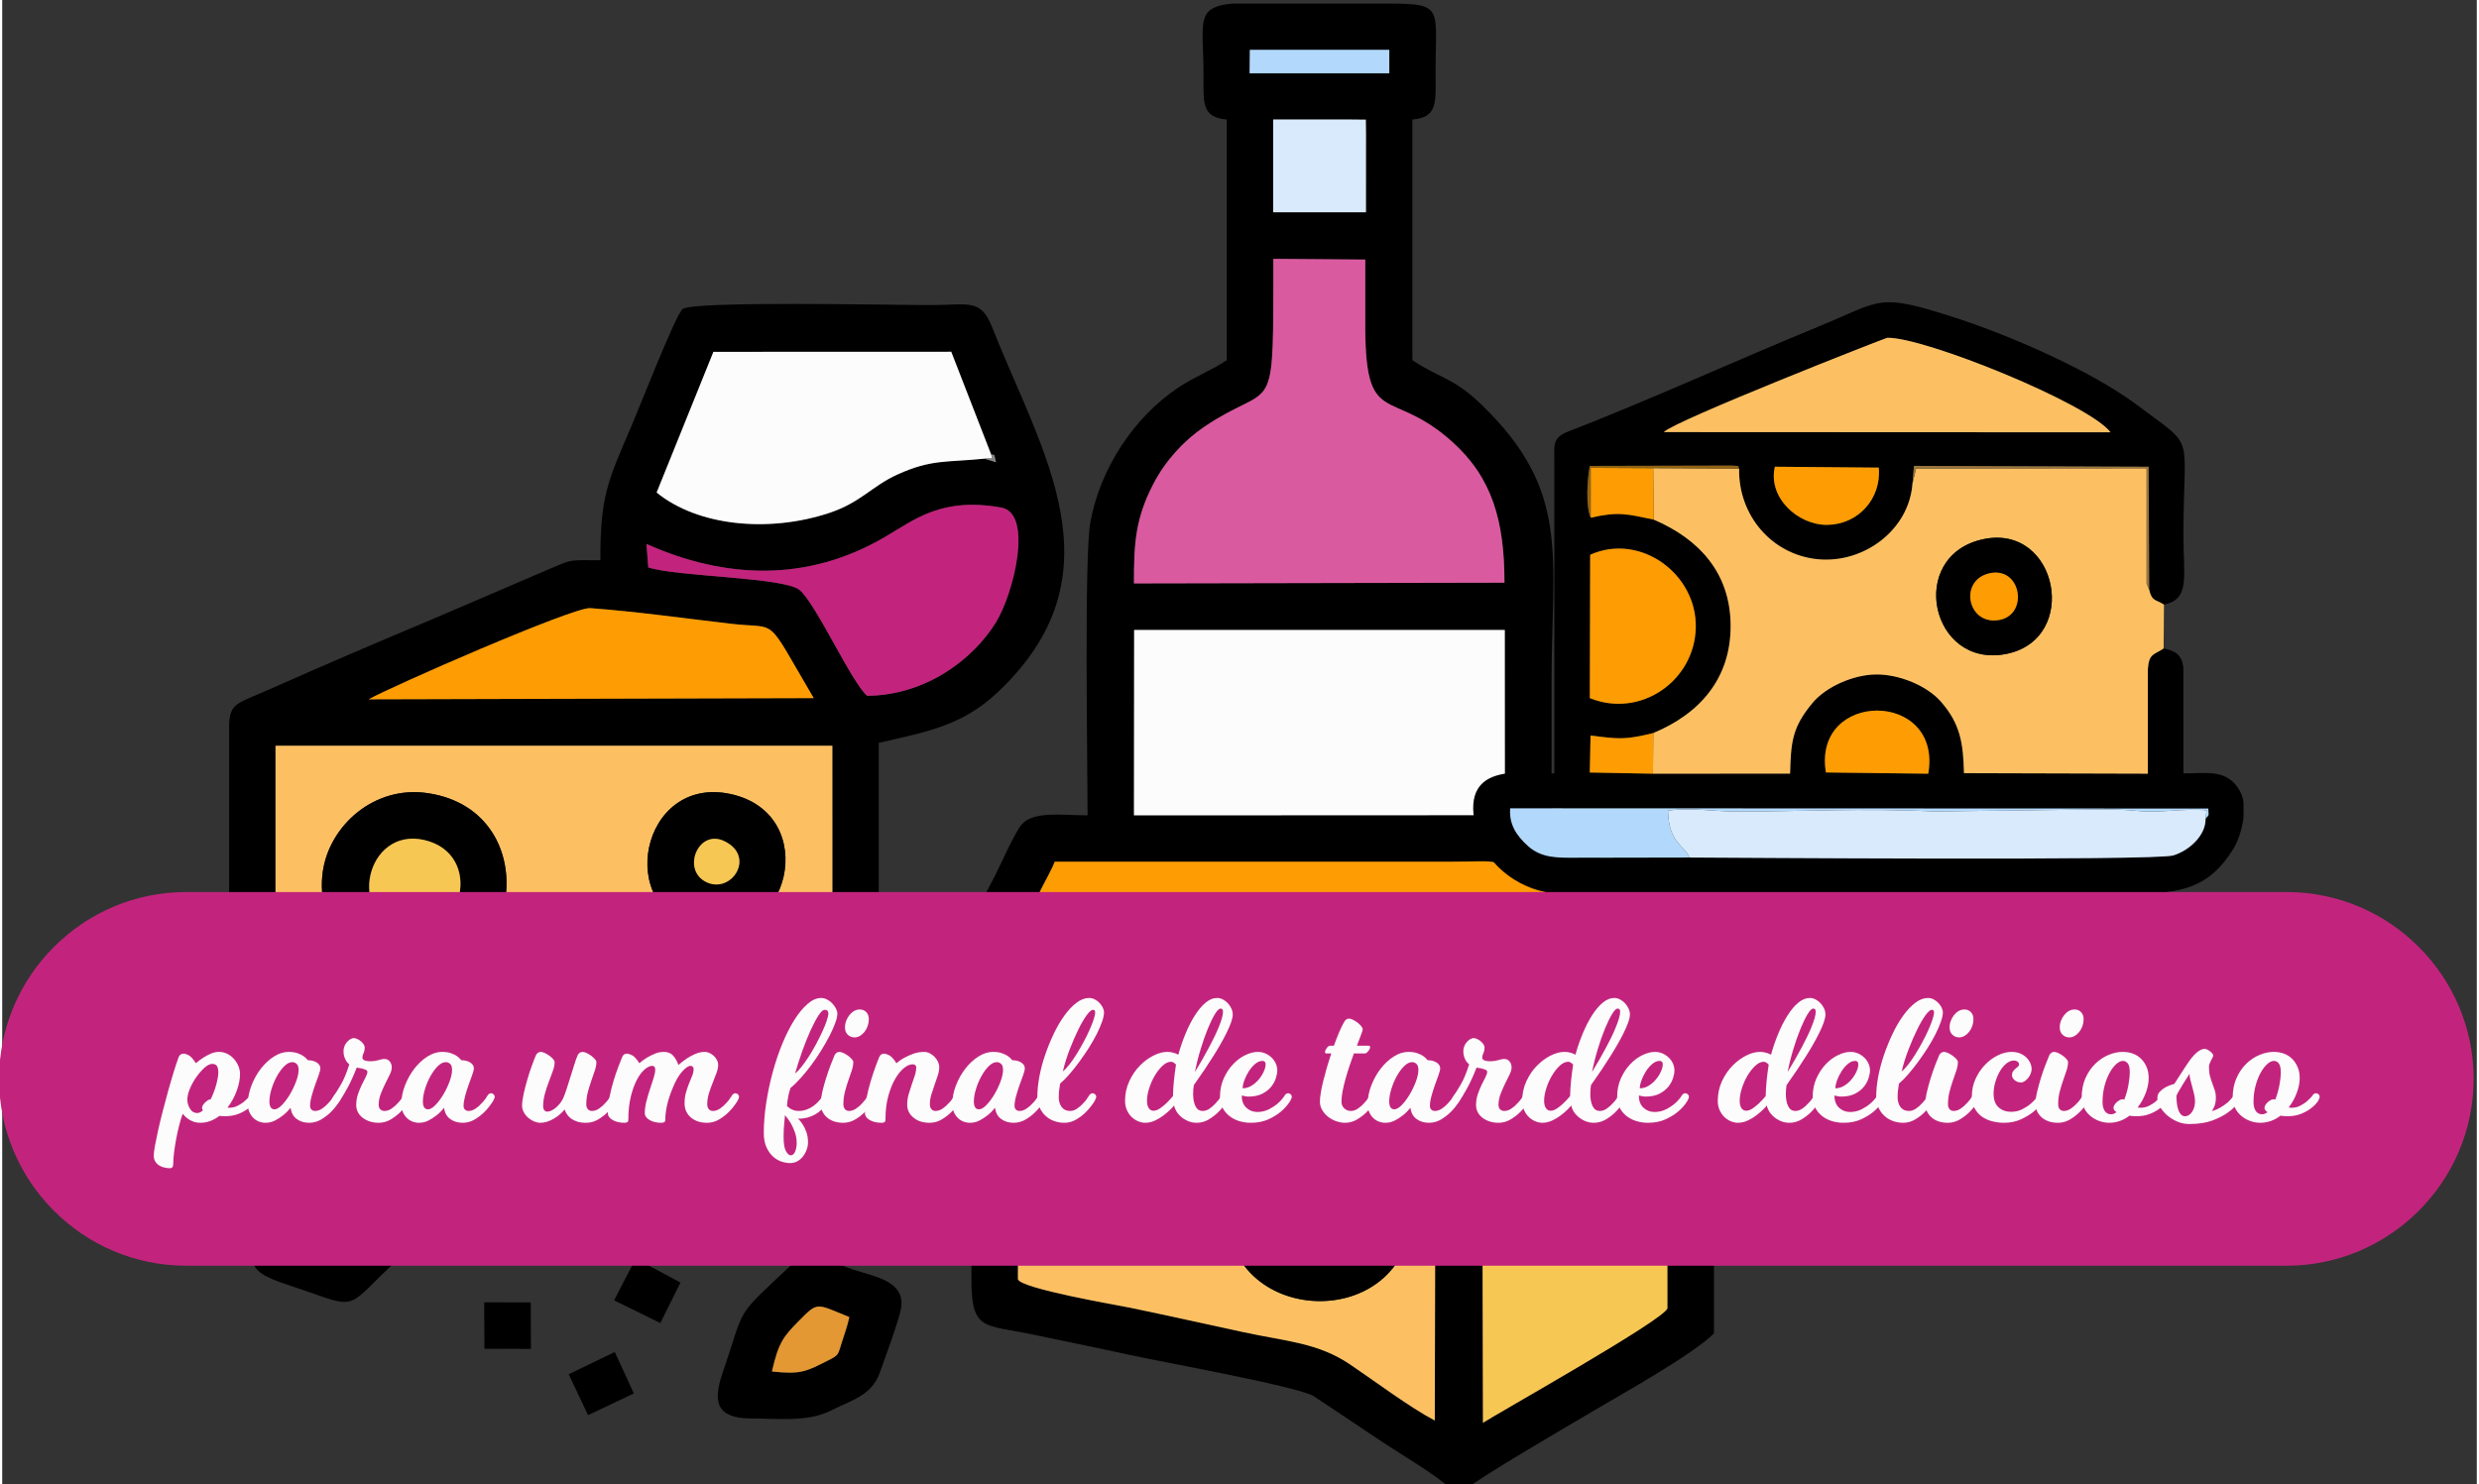
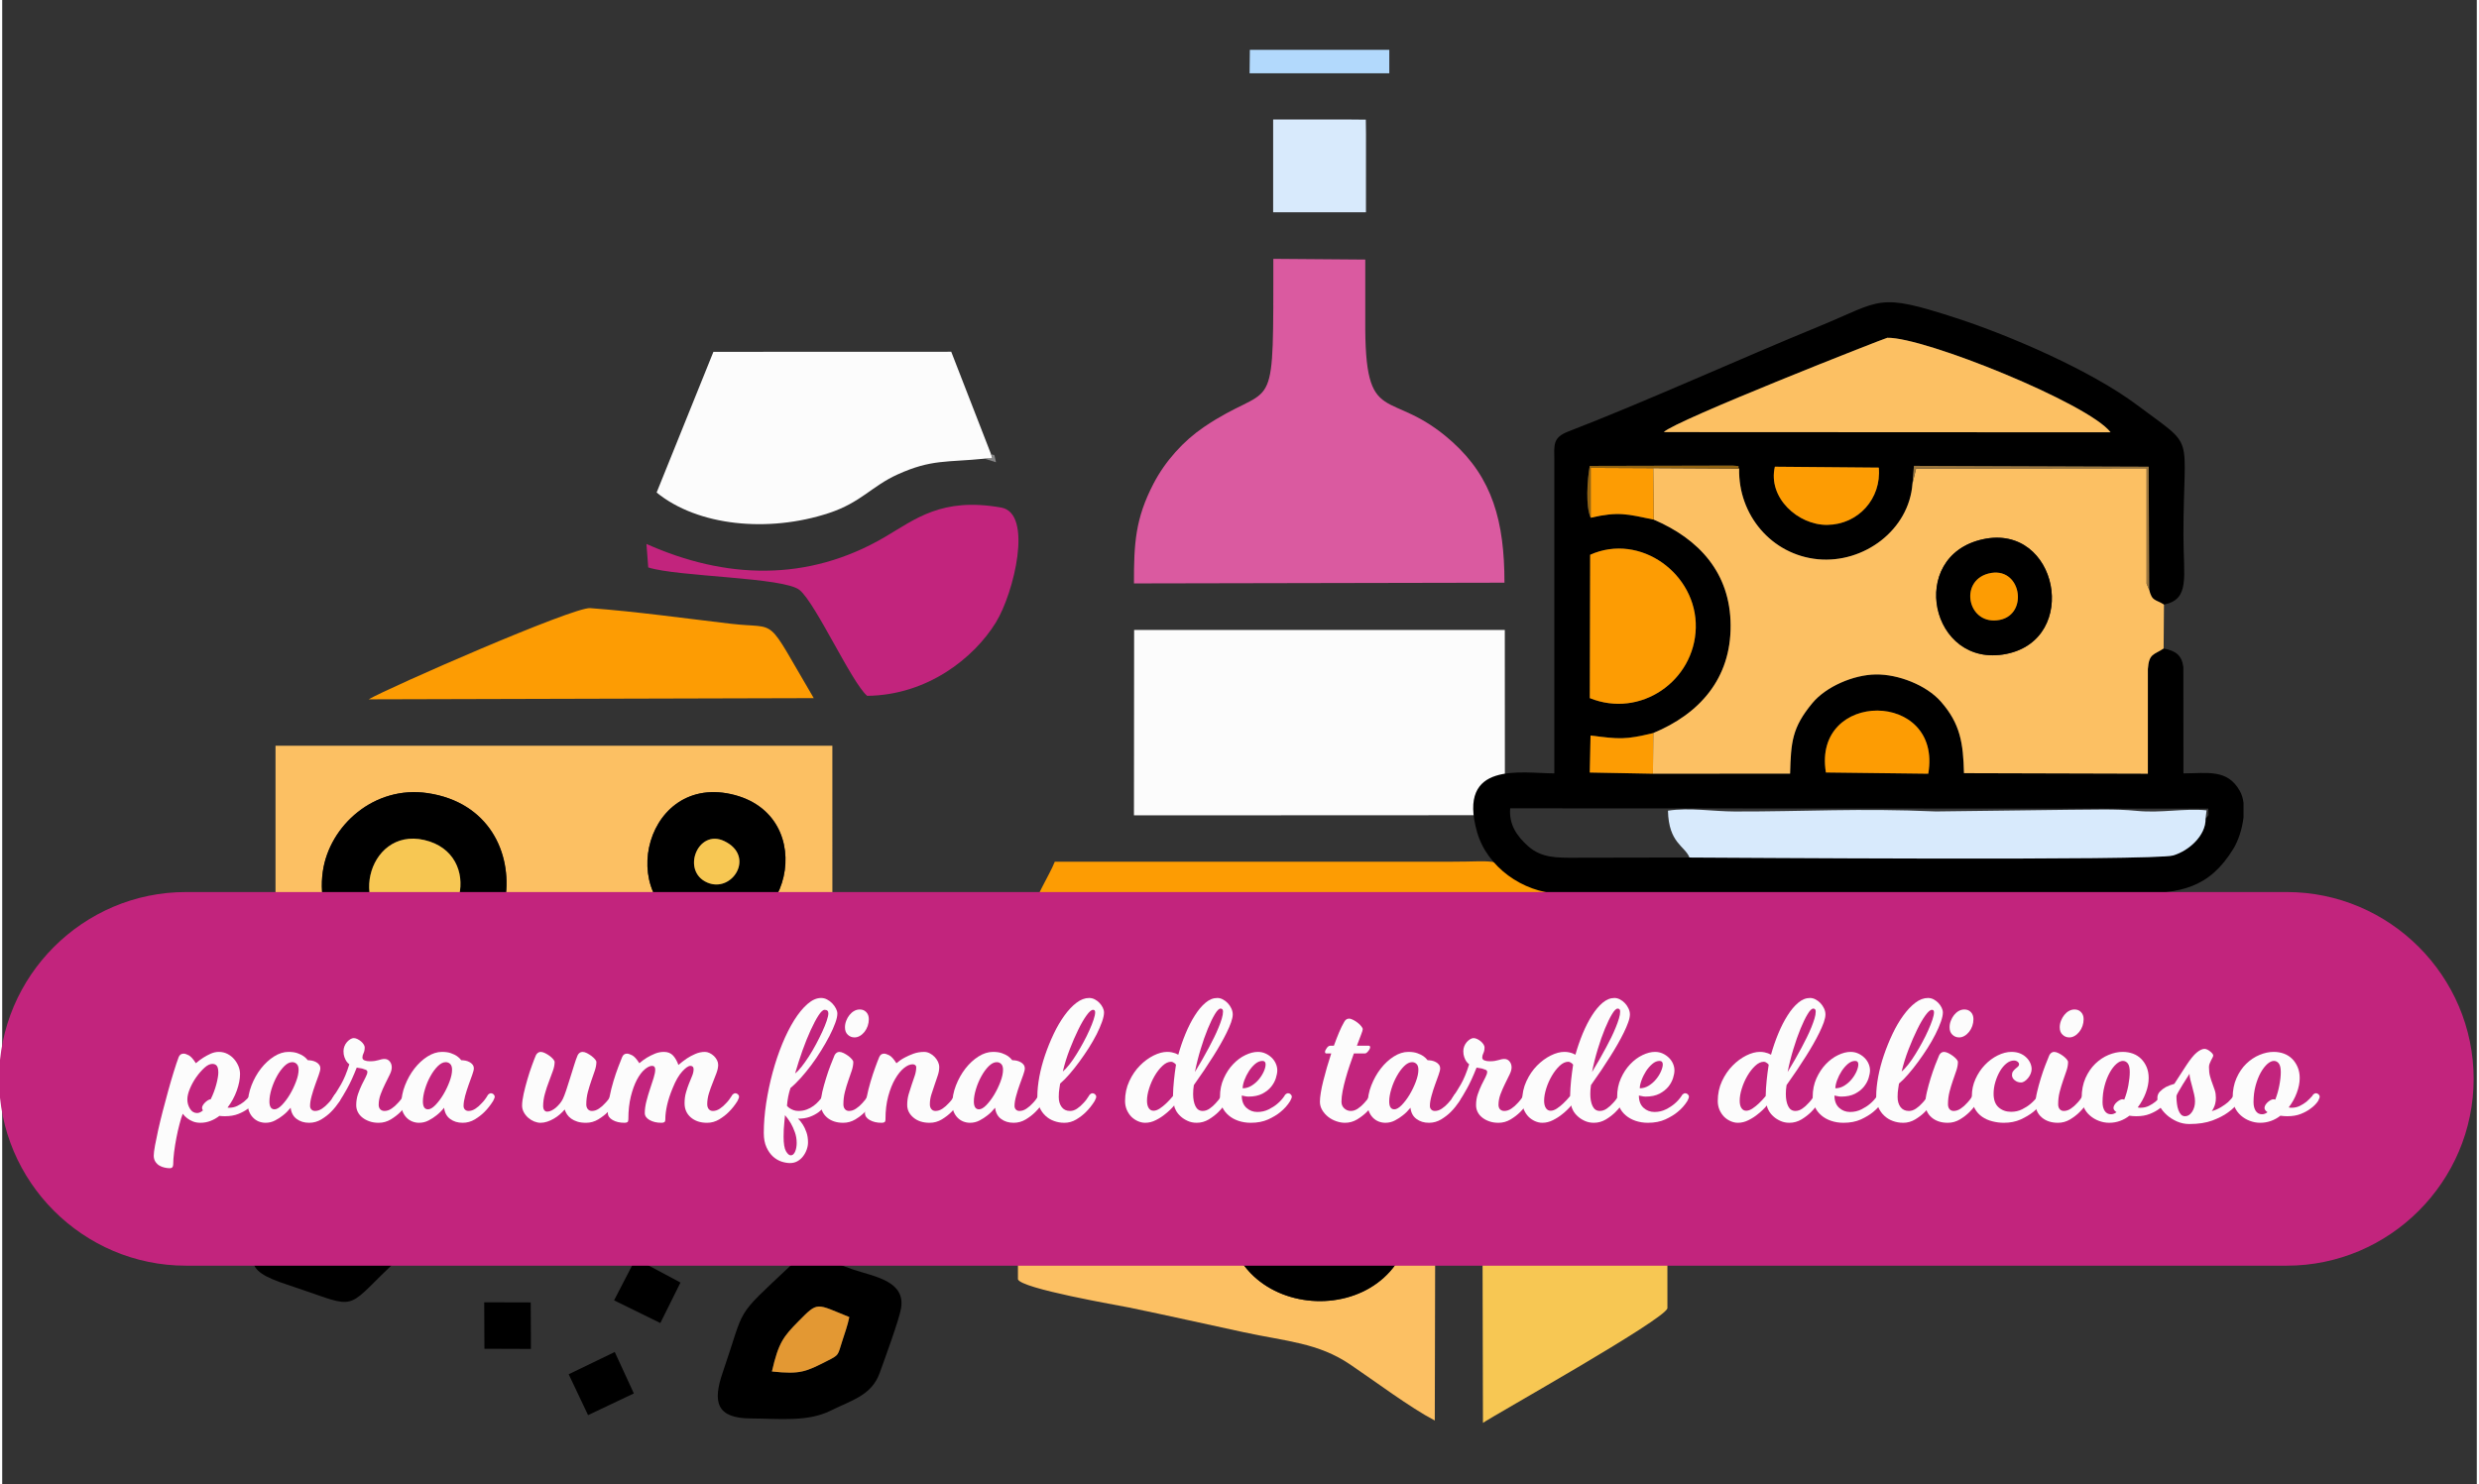
<svg xmlns="http://www.w3.org/2000/svg" xml:space="preserve" width="581px" height="348px" version="1.1" style="shape-rendering:geometricPrecision; text-rendering:geometricPrecision; image-rendering:optimizeQuality; fill-rule:evenodd; clip-rule:evenodd" viewBox="0 0 581 348.62">
  <rect x="0" y="0" width="581" height="348.62" fill="#333333" stroke="none" />
  <defs>
    <style type="text/css">  .fil0 {fill:black} .fil10 {fill:#868687} .fil12 {fill:#916312} .fil11 {fill:#99753D} .fil8 {fill:#B2D9FC} .fil6 {fill:#C2247D} .fil7 {fill:#D8EAFC} .fil2 {fill:#DA5AA0} .fil9 {fill:#E39833} .fil4 {fill:#F7C753} .fil1 {fill:#FCC063} .fil3 {fill:#FCFCFC} .fil5 {fill:#FD9C03} .fil13 {fill:#FCFCFC;fill-rule:nonzero}  </style>
  </defs>
  <g id="Camada_x0020_1">
    <g id="_939786960">
      <g>
-         <path class="fil0" d="M336.35 333.61l0.19 -84.32c-5.66,-1.95 -14.25,-6.93 -20.11,-9.83 -12.86,-6.36 -8.63,-4.51 -24,-6.6 -17.74,-2.42 -35.97,-5.65 -53.95,-7.66l0 75.23c0.56,2.2 23.9,6.19 26.07,6.64 9.03,1.86 17.92,3.87 26.9,5.8 10.1,2.18 17.48,2.47 25.04,7.59 5.73,3.87 14.1,10.15 19.86,13.15zm-10.73 -332.77l-3.58 0 -33.26 0c-9.03,0.88 -6.61,4.57 -6.73,17.71 -0.05,5.89 -0.18,9.05 5.46,9.52l0 56.52c-3.66,2.45 -7.43,3.81 -11.31,6.39 -10.54,7 -18.47,19.17 -20.72,31.71 -1.47,8.25 -0.65,56.37 -0.65,68.8 -5.89,0 -12.73,-1.11 -15.51,2.19 -1.57,1.86 -4.67,8.87 -6.06,11.65 -1.37,2.76 -5.26,9.58 -5.61,12.09 -0.58,4.17 -0.06,12.99 -0.06,17.64l-21.79 0 0 -60.6c10.81,-2.51 19.35,-3.85 27.76,-11.73 29.69,-27.8 10.52,-56.37 -1.08,-85.76 -2.75,-6.97 -5.46,-5.32 -14.42,-5.32 -9.64,0 -55.78,-1.02 -58.31,0.93 -1.6,1.22 -10.31,23.53 -12.01,27.48 -5.75,13.3 -7.3,16.69 -7.3,31.51 -7.58,0 -6.42,-0.28 -11.68,1.94l-28.11 12.06c-12.87,5.4 -24.92,10.56 -37.6,16.19 -7.91,3.52 -9.5,3.25 -9.77,8.31l0 9.16 0 79.45c3.59,3.83 4.44,3.78 9.55,6.32 11.03,5.49 13.09,8.33 23.13,8.22 4.95,-0.06 10.91,0.3 15.7,-0.04 9.72,-0.67 3.2,-12.29 12.66,-18.61 7.13,-4.77 17.56,-3.18 22.1,2.21 8.07,9.6 -2.14,16.59 14.92,16.39 5.94,-0.06 7.81,1.1 12.89,2.78 3.2,1.05 8.34,3.65 11.48,1.91 5.25,-2.93 0.25,-13.74 12.04,-19.31 11.1,-5.25 18.05,4.78 18.05,-12.6l21.8 0c0,18.16 0.03,36.32 -0.04,54.48 -0.05,12.31 3.13,10.59 14.31,12.97 7.24,1.54 14.56,2.98 21.87,4.6 8.04,1.79 39.12,7.33 44.06,9.81l16.33 10.9c4.75,3.16 12.07,7.4 15.77,10.74l4.2 0c2.95,-2.59 23.87,-14.77 29.06,-17.84 7.16,-4.25 23.79,-13.48 28.74,-18.46l0 -36.37c-5.83,-5.97 -5.04,-1.73 -10.74,-5.08 -7.78,-4.55 -7.16,-15.17 0.41,-19.08 6.06,-3.12 4.5,1.1 10.33,-4.8l0 -0.35 0 -0.35 0 -0.35 0 -0.35c0,-6.9 -0.01,-13.81 0,-20.72l0 -4.37c-0.07,-7.15 -0.84,-6.78 -7.94,-10.32 -5.27,-2.63 -9.72,-4.86 -14.98,-7.49 -3.64,-1.82 -11.87,-6.49 -15.21,-7.27 0,-12.03 0,-24.06 0,-36.09 0,-29.75 4.65,-44.78 -16.52,-65.19 -6.7,-6.45 -9.69,-6.05 -16.16,-10.38l0 -56.52c5.63,-0.47 5.51,-3.63 5.45,-9.52 -0.14,-16.66 2.42,-17.68 -10.92,-17.71zm65.32 226.87c-9.26,3.73 -27.45,13.84 -38.54,19.16 -2.02,0.96 -4.94,1.54 -4.94,3.85l0.2 83.45c2.23,-1.6 42.8,-24.3 43.31,-26.93l-0.01 -23.89c-21.33,-5.53 -21.57,-36.78 0.01,-42.08l-0.03 -13.56zm-240.25 34.54c10,0.3 9.81,1.93 17.66,3.44 3.38,-4.69 6.1,-18.81 26.57,-19.72l-0.01 -70.83 -130.74 0 0 78.48c4.22,1.63 9.69,4.7 14.01,6.92 5.2,2.68 12.8,1.9 19.32,1.71 5.01,-28.69 48.28,-28.61 53.19,0zm232.89 -43.53c-3.09,-2.76 -20.93,-10.81 -26.13,-13.42 -7.62,-3.82 -7.29,-2.93 -16.83,-2.93l-93.49 0.01c-1.3,3.3 -4.93,8.73 -5.3,12.07 19.67,2.28 42.07,5.95 62.25,8.82 9.01,1.28 10.04,2.55 17.1,6.07 5.44,2.71 10.45,5.18 15.89,7.94 3.8,1.92 4.06,3.12 7.66,1.26 7.85,-4.07 35.94,-17.2 38.85,-19.82zm-30.79 -70.77l-87.03 -0.01 -0.04 43.55 87.12 -0.04 -0.03 -4.73 -0.02 -38.77zm-162.25 16.01c-11.71,-19.87 -7.93,-16.12 -19.46,-17.47 -10.72,-1.25 -22.36,-2.89 -33.04,-3.67 -3.99,-0.29 -47.28,18.67 -52,21.42l104.5 -0.28zm129.49 -103l-21.59 -0.17 0 6.09c0,32.19 -0.42,22.64 -16.32,33.43 -4.74,3.22 -9.04,7.93 -11.85,13.35 -4.22,8.16 -4.57,13.94 -4.55,23.36l86.99 -0.17c0,-14.41 -2.83,-24.58 -12.22,-33.05 -14.81,-13.35 -20.66,-2.46 -20.46,-28.75l0 -14.09zm-116.95 102.46c14.13,-0.15 25.11,-8.9 30.24,-17.27 4.22,-6.89 8.79,-25.61 1.23,-26.95 -13.95,-2.47 -20.12,2.7 -27.33,6.93 -18.16,10.64 -37.48,9.88 -55.96,1.62l0.42 5.51c6.94,2.24 31.87,2.27 35.55,5.32 3.79,3.14 12.24,21.79 15.85,24.84zm29.05 -56.85l-9.31 -23.96 -55.84 0.02 -13.33 33.04c9.65,7.89 26.24,9.5 40.43,4.83 7.57,-2.5 10.02,-6.29 16.11,-9.06 8.01,-3.64 11.61,-2.82 20.42,-3.72l2.72 0.85c-0.58,-2.65 -0.23,-1.29 -1.2,-2zm88.03 -78.47l-3.37 -0.03 -18.39 0 0 21.79 21.79 0 0.01 -18.38 -0.04 -3.38zm5.51 -16.4l-32.74 0 -0.06 5.51 32.8 0 0 -5.51z" />
        <path class="fil1" d="M99.9 186.27c-12.53,-1.87 -23.05,7.59 -24.62,18.37 -1.86,12.81 7.63,23.11 18.33,24.73 28.38,4.3 34.94,-38.84 6.29,-43.1zm71.12 0.21c-21.07,-4.57 -27.62,27.25 -7,31.82 21.02,4.67 28.48,-27.15 7,-31.82zm-20.33 75.77c-4.91,-28.61 -48.18,-28.69 -53.19,0 -6.52,0.19 -14.12,0.97 -19.32,-1.71 -4.32,-2.22 -9.79,-5.29 -14.01,-6.92l0 -78.48 130.74 0 0.01 70.83c-20.47,0.91 -23.19,15.03 -26.57,19.72 -7.85,-1.51 -7.66,-3.14 -17.66,-3.44z" />
        <path class="fil1" d="M330.99 286.13c2.63,-29.24 -41.14,-31.98 -43.37,-4.02 -2.33,29.18 40.86,31.84 43.37,4.02zm5.36 47.48c-5.76,-3 -14.13,-9.28 -19.86,-13.15 -7.56,-5.12 -14.94,-5.41 -25.04,-7.59 -8.98,-1.93 -17.87,-3.94 -26.9,-5.8 -2.17,-0.45 -25.51,-4.44 -26.07,-6.64l0 -75.23c17.98,2.01 36.21,5.24 53.95,7.66 15.37,2.09 11.14,0.24 24,6.6 5.86,2.9 14.45,7.88 20.11,9.83l-0.19 84.32z" />
        <path class="fil2" d="M320.03 75.05c-0.2,26.29 5.65,15.4 20.46,28.75 9.39,8.47 12.22,18.64 12.22,33.05l-86.99 0.17c-0.02,-9.42 0.33,-15.2 4.55,-23.36 2.81,-5.42 7.11,-10.13 11.85,-13.35 15.9,-10.79 16.32,-1.24 16.32,-33.43l0 -6.09 21.59 0.17 0 14.09z" />
        <polygon class="fil3" points="352.81,186.72 352.84,191.45 265.72,191.49 265.76,147.94 352.79,147.95 " />
        <path class="fil4" d="M390.97 241.27c-21.58,5.3 -21.34,36.55 -0.01,42.08l0.01 23.89c-0.51,2.63 -41.08,25.33 -43.31,26.93l-0.2 -83.45c0,-2.31 2.92,-2.89 4.94,-3.85 11.09,-5.32 29.28,-15.43 38.54,-19.16l0.03 13.56z" />
        <path class="fil5" d="M383.58 218.72c-2.91,2.62 -31,15.75 -38.85,19.82 -3.6,1.86 -3.86,0.66 -7.66,-1.26 -5.44,-2.76 -10.45,-5.23 -15.89,-7.94 -7.06,-3.52 -8.09,-4.79 -17.1,-6.07 -20.18,-2.87 -42.58,-6.54 -62.25,-8.82 0.37,-3.34 4,-8.77 5.3,-12.07l93.49 -0.01c9.54,0 9.21,-0.89 16.83,2.93 5.2,2.61 23.04,10.66 26.13,13.42z" />
        <path class="fil3" d="M232.13 106.57l0.37 1.1 -1.89 0.05c-8.81,0.9 -12.41,0.08 -20.42,3.72 -6.09,2.77 -8.54,6.56 -16.11,9.06 -14.19,4.67 -30.78,3.06 -40.43,-4.83l13.33 -33.04 55.84 -0.02 9.31 23.96z" />
        <path class="fil6" d="M203.08 163.42c-3.61,-3.05 -12.06,-21.7 -15.85,-24.84 -3.68,-3.05 -28.61,-3.08 -35.55,-5.32l-0.42 -5.51c18.48,8.26 37.8,9.02 55.96,-1.62 7.21,-4.23 13.38,-9.4 27.33,-6.93 7.56,1.34 2.99,20.06 -1.23,26.95 -5.13,8.37 -16.11,17.12 -30.24,17.27z" />
        <path class="fil5" d="M190.54 163.96l-104.5 0.28c4.72,-2.75 48.01,-21.71 52,-21.42 10.68,0.78 22.32,2.42 33.04,3.67 11.53,1.35 7.75,-2.4 19.46,17.47z" />
        <path class="fil0" d="M311.55 273.53c-13.75,-3.17 -18.43,18.07 -4.66,21.11 13.84,3.06 18.85,-17.83 4.66,-21.11zm19.44 12.6c-2.51,27.82 -45.7,25.16 -43.37,-4.02 2.23,-27.96 46,-25.22 43.37,4.02z" />
        <path class="fil0" d="M99.11 197.28c-13.69,-3.17 -18.51,18.12 -4.66,21.1 13.94,3 18.79,-17.84 4.66,-21.1zm0.79 -11.01c28.65,4.26 22.09,47.4 -6.29,43.1 -10.7,-1.62 -20.19,-11.92 -18.33,-24.73 1.57,-10.78 12.09,-20.24 24.62,-18.37z" />
        <path class="fil0" d="M198.89 309.32c-7.85,-3.17 -7.27,-3.73 -11.87,0.92 -3.6,3.65 -4.75,5.05 -6.3,11.86 6.73,0.73 7.98,0.04 12.95,-2.47 2.92,-1.47 2.46,-1.3 3.56,-4.67 0.59,-1.84 1.29,-3.78 1.66,-5.64zm12.15 -2.08c-0.47,2.78 -3.82,11.85 -5.02,15.2 -1.89,5.28 -6.51,6.37 -11.56,8.88 -5.39,2.67 -12.02,1.84 -18.65,1.81 -8.15,-0.03 -9.03,-3.86 -6.65,-10.78 5.52,-16.06 2.47,-12.42 15.84,-25.03 4.43,-4.18 9.42,-0.95 14.88,0.87 4.89,1.62 12.22,2.66 11.16,9.05z" />
        <path class="fil0" d="M169.53 197.53c-6.22,-2.98 -10.19,7.06 -3.99,9.74 5.86,2.54 11.39,-6.2 3.99,-9.74zm1.49 -11.05c21.48,4.67 14.02,36.49 -7,31.82 -20.62,-4.57 -14.07,-36.39 7,-31.82z" />
        <path class="fil0" d="M83.32 289.59l-8.93 -0.03c-2.76,0 -0.66,-0.2 -1.88,0.62 -0.02,2.56 -0.8,1.63 2.58,2.73 1.36,0.44 2.75,0.84 4.01,1.19l4.22 -4.51zm13.38 1.31c-0.41,1.88 -6.19,7.09 -7.64,8.54 -8.7,8.65 -6.48,7.42 -22.1,2.28 -10.84,-3.56 -9.98,-5.78 -2.78,-18.99 2.82,-5.18 5.63,-4.07 12.25,-4.09 5.99,-0.01 10.42,-1.16 14.05,2.29 1.94,1.85 7.13,5.78 6.22,9.97z" />
        <polygon class="fil7" points="320.2,31.48 320.19,49.86 298.4,49.86 298.4,28.07 316.79,28.07 320.16,28.1 " />
        <path class="fil4" d="M99.11 197.28c14.13,3.26 9.28,24.1 -4.66,21.1 -13.85,-2.98 -9.03,-24.27 4.66,-21.1z" />
        <path class="fil5" d="M311.55 273.53c14.19,3.28 9.18,24.17 -4.66,21.11 -13.77,-3.04 -9.09,-24.28 4.66,-21.11z" />
        <polygon class="fil8" points="325.67,17.21 292.87,17.21 292.93,11.7 325.67,11.7 " />
        <path class="fil9" d="M198.89 309.32c-0.37,1.86 -1.07,3.8 -1.66,5.64 -1.1,3.37 -0.64,3.2 -3.56,4.67 -4.97,2.51 -6.22,3.2 -12.95,2.47 1.55,-6.81 2.7,-8.21 6.3,-11.86 4.6,-4.65 4.02,-4.09 11.87,-0.92z" />
        <polygon class="fil0" points="154.52,310.72 143.66,305.39 148.73,295.59 159.25,301.21 " />
        <polygon class="fil0" points="133,322.75 143.82,317.52 148.3,327.25 137.55,332.35 " />
        <polygon class="fil0" points="124.13,316.8 113.22,316.76 113.17,305.85 124.09,305.88 124.13,313.37 " />
        <path class="fil4" d="M169.53 197.53c7.4,3.54 1.87,12.28 -3.99,9.74 -6.2,-2.68 -2.23,-12.72 3.99,-9.74z" />
        <path class="fil4" d="M79.1 294.1c-1.26,-0.35 -2.65,-0.75 -4.01,-1.19 -3.38,-1.1 -2.6,-0.17 -2.58,-2.73 1.22,-0.82 -0.88,-0.62 1.88,-0.62l8.93 0.03 -4.22 4.51z" />
        <path class="fil10" d="M230.61 107.72l1.89 -0.05 -0.37 -1.1c0.97,0.71 0.62,-0.65 1.2,2l-2.72 -0.85z" />
      </g>
      <path class="fil0" d="M396.15 201.39c-8.95,0.03 -17.89,0.03 -26.84,0.05 -4.07,0.01 -7.9,0.13 -11.09,-2.75 -2.61,-2.36 -4.48,-5.02 -4.17,-8.85l163.91 0.06c0.03,1.88 0.33,1.25 -0.64,2.37 0.08,3.96 -3.91,7.55 -7.63,8.64 -4.41,1.29 -106.61,0.49 -113.54,0.48zm130.08 -12.83l0 3.39c-0.31,2.81 -1.3,5.63 -2.38,7.38 -5.68,9.28 -12.44,10.53 -23.14,10.53 -22.44,0 -44.89,0 -67.33,0 -22.15,0 -45.96,0.85 -67.89,0.02 -8.49,-0.32 -16.89,-6.29 -19.21,-14.46 -4.79,-16.88 10.49,-13.79 18.14,-13.79l0 -73.31c-0.03,-3.89 -0.45,-5.54 3.32,-7 17.72,-6.83 40.44,-17.14 58.91,-24.71 14.83,-6.09 13.46,-7.99 32.19,-1.89 12.52,4.07 31.59,12.28 42.51,20.48 13.95,10.48 10.77,5.68 10.77,30.5 0,9.9 1.61,15.04 -4.57,16.29 -1.9,-1.25 -2.81,-0.67 -3.47,-3.49l-0.12 -28.89 -55.11 -0.2 -0.34 4.15c-0.78,10.89 -11.4,18.81 -22.21,17.78 -10.87,-1.05 -18.73,-10.39 -18.49,-21.28 -0.64,-0.65 0.86,-0.54 -1.58,-0.72l-33.5 0.08c-0.59,3.36 -0.99,9.53 0.22,12.17 6.59,-1.51 8.51,-0.85 14.8,0.44 10.58,4.52 18,12.46 18.06,24.84 0.07,12.55 -7.34,20.8 -18.16,25.29 -6.71,1.63 -8.02,1.42 -14.73,0.58l-0.18 8.69 14.83 0.28 32.2 -0.03c0.21,-7.42 0.45,-10.79 5.24,-16.57 3.2,-3.85 9.61,-6.64 14.88,-6.71 5.32,-0.08 11.89,2.53 15.25,6.34 4.65,5.26 5.28,9.9 5.46,16.84l43.17 0.12 0 -24.54c0.26,-3.74 1.38,-3.31 3.7,-4.86 2.89,0.56 4.27,1.6 4.63,4.37l0.02 24.96c5.59,0 10.31,-1.11 13.24,4.13 0.46,0.82 0.74,1.77 0.87,2.8zm-98.05 -7.14c-3.21,-19.41 27.43,-19.45 24.03,0.29l-24.03 -0.29zm-55.35 -51.13c11.75,-5.27 25.1,4.5 24.8,17.14 -0.29,12.49 -12.99,21.34 -24.88,16.53l0.08 -33.67zm67.77 -20.47c0.64,7.27 -4.8,13.36 -12.1,13.45 -6.84,0.09 -14.01,-6.38 -12.3,-13.66l24.4 0.21zm-50.48 -8.34c2.52,-2.68 52.09,-22.14 52.48,-22.15 8.67,-0.19 47.32,15.47 52.42,22.2l-104.9 -0.05z" />
      <path class="fil1" d="M465.03 126.65c17.64,-3.85 22.94,23.47 5.49,26.93 -17.78,3.52 -23.42,-23.02 -5.49,-26.93zm-77.28 -4.62c10.58,4.52 18,12.46 18.06,24.84 0.07,12.55 -7.34,20.8 -18.16,25.29l-0.08 9.55 32.2 -0.03c0.21,-7.42 0.45,-10.79 5.24,-16.57 3.2,-3.85 9.61,-6.64 14.88,-6.71 5.32,-0.08 11.89,2.53 15.25,6.34 4.65,5.26 5.28,9.9 5.46,16.84l43.17 0.12 0 -24.54c0.26,-3.74 1.38,-3.31 3.7,-4.86l0.08 -10.31c-1.9,-1.25 -2.81,-0.67 -3.47,-3.49l-0.6 -1.4 0 -27.12 -54.13 0.06 -0.84 3.52c-0.78,10.89 -11.4,18.81 -22.21,17.78 -10.87,-1.05 -18.73,-10.39 -18.49,-21.28l-20.17 -0.11 0.11 12.08z" />
      <path class="fil7" d="M396.15 201.39c6.93,0.01 109.13,0.81 113.54,-0.48 3.72,-1.09 7.71,-4.68 7.63,-8.64l0.24 -1.96c-5.28,-0.51 -10.7,0.68 -16.3,0.13 -5.2,-0.52 -10.52,-0.26 -15.75,-0.26l-31.5 0.39c-18.13,-0.8 -30.77,0.05 -47.24,0.01 -5.18,-0.01 -10.52,-0.97 -15.67,-0.19 0.16,7.63 3.93,8.22 5.05,11z" />
      <path class="fil1" d="M390.12 101.48l104.9 0.05c-5.1,-6.73 -43.75,-22.39 -52.42,-22.2 -0.39,0.01 -49.96,19.47 -52.48,22.15z" />
      <path class="fil5" d="M372.83 130.29l-0.08 33.67c11.89,4.81 24.59,-4.04 24.88,-16.53 0.3,-12.64 -13.05,-22.41 -24.8,-17.14z" />
      <path class="fil0" d="M466.33 134.7c7.65,-1.98 9.58,9.5 2.69,10.88 -7.49,1.49 -9.73,-9.05 -2.69,-10.88zm-1.3 -8.05c-17.93,3.91 -12.29,30.45 5.49,26.93 17.45,-3.46 12.15,-30.78 -5.49,-26.93z" />
-       <path class="fil8" d="M396.15 201.39c-1.12,-2.78 -4.89,-3.37 -5.05,-11 5.15,-0.78 10.49,0.18 15.67,0.19 16.47,0.04 29.11,-0.81 47.24,-0.01l31.5 -0.39c5.23,0 10.55,-0.26 15.75,0.26 5.6,0.55 11.02,-0.64 16.3,-0.13l-0.24 1.96c0.97,-1.12 0.67,-0.49 0.64,-2.37l-163.91 -0.06c-0.31,3.83 1.56,6.49 4.17,8.85 3.19,2.88 7.02,2.76 11.09,2.75 8.95,-0.02 17.89,-0.02 26.84,-0.05z" />
      <path class="fil5" d="M428.18 181.42l24.03 0.29c3.4,-19.74 -27.24,-19.7 -24.03,-0.29z" />
      <path class="fil5" d="M440.6 109.82l-24.4 -0.21c-1.71,7.28 5.46,13.75 12.3,13.66 7.3,-0.09 12.74,-6.18 12.1,-13.45z" />
      <path class="fil5" d="M372.95 121.59c6.59,-1.51 8.51,-0.85 14.8,0.44l-0.11 -12.08 -14.69 -0.07 0 11.71z" />
      <path class="fil5" d="M387.57 181.71l0.08 -9.55c-6.71,1.63 -8.02,1.42 -14.73,0.58l-0.18 8.69 14.83 0.28z" />
      <path class="fil5" d="M466.33 134.7c-7.04,1.83 -4.8,12.37 2.69,10.88 6.89,-1.38 4.96,-12.86 -2.69,-10.88z" />
      <polygon class="fil11" points="448.51,113.56 449.35,110.04 503.48,109.98 503.48,137.1 504.08,138.5 503.96,109.61 448.85,109.41 " />
      <path class="fil12" d="M372.95 121.59l0 -11.71 14.69 0.07 20.17 0.11c-0.64,-0.65 0.86,-0.54 -1.58,-0.72l-33.5 0.08c-0.59,3.36 -0.99,9.53 0.22,12.17z" />
    </g>
    <path class="fil6" d="M43.13 209.5l493.25 0c24.14,0 43.88,19.74 43.88,43.87l0 0c0,24.14 -19.74,43.88 -43.88,43.88l-493.25 0c-24.13,0 -43.87,-19.74 -43.87,-43.88l0 0c0,-24.13 19.74,-43.87 43.87,-43.87z" />
    <path class="fil13" d="M59.5 258.58c-0.47,0.69 -1.07,1.29 -1.79,1.79 -0.61,0.47 -1.36,0.88 -2.26,1.24 -0.9,0.36 -1.96,0.54 -3.18,0.54 -0.19,0 -0.4,-0.01 -0.62,-0.02 -0.22,-0.01 -0.44,-0.03 -0.66,-0.06 -0.64,0.5 -1.33,0.89 -2.08,1.18 -0.75,0.29 -1.53,0.44 -2.37,0.44 -0.66,0 -1.25,-0.11 -1.76,-0.31 -0.51,-0.21 -0.95,-0.45 -1.31,-0.73 -0.41,-0.3 -0.77,-0.67 -1.08,-1.08 -0.25,0.61 -0.5,1.42 -0.76,2.43 -0.27,1.01 -0.51,2.08 -0.73,3.22 -0.22,1.13 -0.4,2.25 -0.54,3.36 -0.14,1.11 -0.21,2.06 -0.21,2.86 0,0.61 -0.26,0.92 -0.79,0.92 -0.38,0 -0.8,-0.05 -1.24,-0.15 -0.45,-0.1 -0.85,-0.25 -1.23,-0.48 -0.37,-0.22 -0.68,-0.52 -0.93,-0.91 -0.25,-0.39 -0.38,-0.86 -0.38,-1.41 0,-0.5 0.1,-1.28 0.29,-2.35 0.2,-1.06 0.45,-2.29 0.75,-3.67 0.31,-1.39 0.67,-2.87 1.08,-4.46 0.42,-1.6 0.84,-3.17 1.27,-4.74 0.43,-1.56 0.86,-3.03 1.29,-4.42 0.42,-1.38 0.82,-2.56 1.18,-3.53 0.22,-0.52 0.61,-0.79 1.16,-0.79 0.3,0 0.7,0.13 1.18,0.38 0.49,0.25 1.05,0.87 1.69,1.87 0.58,-0.5 1.17,-0.95 1.78,-1.33 0.53,-0.33 1.1,-0.64 1.72,-0.92 0.63,-0.27 1.26,-0.41 1.89,-0.41 0.75,0 1.43,0.16 2.04,0.48 0.61,0.32 1.12,0.72 1.55,1.22 0.43,0.5 0.77,1.05 1.02,1.66 0.25,0.61 0.37,1.22 0.37,1.83 0,1.16 -0.25,2.46 -0.76,3.9 -0.52,1.44 -1.24,2.77 -2.18,3.99 0.08,0.02 0.2,0.04 0.37,0.04 0.72,0 1.37,-0.15 1.95,-0.44 0.58,-0.29 1.1,-0.61 1.54,-0.97 0.5,-0.42 0.97,-0.89 1.41,-1.41 0.03,-0.09 0.1,-0.18 0.21,-0.3 0.05,-0.05 0.14,-0.11 0.25,-0.18 0.11,-0.07 0.23,-0.11 0.37,-0.11 0.22,0 0.42,0.09 0.6,0.25 0.18,0.17 0.27,0.36 0.27,0.58 0,0.11 -0.02,0.22 -0.06,0.32 -0.04,0.09 -0.09,0.2 -0.15,0.31 -0.05,0.11 -0.11,0.23 -0.16,0.37zm-16.03 -0.37c0,0.8 0.21,1.53 0.63,2.2 0.41,0.66 0.96,0.99 1.66,0.99 0.44,0 0.9,-0.2 1.37,-0.62 -0.14,-0.19 -0.21,-0.39 -0.21,-0.58 0,-0.22 0.07,-0.45 0.23,-0.68 0.15,-0.24 0.33,-0.46 0.54,-0.65 0.2,-0.19 0.43,-0.36 0.66,-0.5 0.24,-0.13 0.44,-0.2 0.6,-0.2 0.28,-0.56 0.53,-1.13 0.75,-1.73 0.22,-0.59 0.41,-1.17 0.56,-1.74 0.15,-0.57 0.27,-1.09 0.35,-1.58 0.09,-0.48 0.13,-0.89 0.13,-1.22 0,-0.75 -0.12,-1.28 -0.35,-1.58 -0.24,-0.31 -0.59,-0.46 -1.06,-0.46 -0.56,0 -1.17,0.3 -1.83,0.89 -0.66,0.6 -1.3,1.33 -1.91,2.18 -0.61,0.86 -1.11,1.77 -1.51,2.72 -0.41,0.96 -0.61,1.81 -0.61,2.56z" />
    <path id="1" class="fil13" d="M79.22 258.58c-0.61,0.97 -1.29,1.83 -2.04,2.57 -0.63,0.64 -1.39,1.22 -2.26,1.75 -0.87,0.52 -1.82,0.79 -2.84,0.79 -1.17,0 -2.15,-0.3 -2.95,-0.9 -0.8,-0.59 -1.27,-1.47 -1.41,-2.63 -0.56,0.69 -1.15,1.29 -1.79,1.78 -0.55,0.45 -1.17,0.85 -1.87,1.21 -0.69,0.36 -1.43,0.54 -2.24,0.54 -0.55,0 -1.08,-0.11 -1.6,-0.31 -0.51,-0.21 -0.95,-0.51 -1.32,-0.9 -0.38,-0.38 -0.68,-0.84 -0.9,-1.37 -0.22,-0.52 -0.33,-1.1 -0.33,-1.74 0,-1.5 0.29,-2.98 0.85,-4.44 0.57,-1.47 1.31,-2.79 2.22,-3.97 0.92,-1.17 1.94,-2.12 3.07,-2.84 1.14,-0.72 2.27,-1.08 3.41,-1.08 0.83,0 1.54,0.1 2.12,0.31 0.58,0.21 1.05,0.44 1.41,0.69 0.41,0.3 0.75,0.62 1,0.95 0.3,0 0.62,0.04 0.97,0.1 0.35,0.07 0.66,0.18 0.96,0.34 0.29,0.15 0.53,0.35 0.72,0.6 0.2,0.25 0.29,0.55 0.29,0.91 0,0.31 -0.12,0.8 -0.37,1.5 -0.25,0.69 -0.53,1.46 -0.83,2.3 -0.31,0.84 -0.58,1.72 -0.83,2.62 -0.25,0.9 -0.38,1.69 -0.38,2.38 0,0.34 0.11,0.61 0.32,0.83 0.2,0.22 0.49,0.34 0.85,0.34 0.55,0 1.1,-0.18 1.64,-0.54 0.54,-0.36 1.01,-0.78 1.43,-1.25 0.5,-0.5 0.95,-1.09 1.37,-1.78 0.03,-0.09 0.1,-0.18 0.21,-0.3 0.05,-0.05 0.13,-0.11 0.25,-0.18 0.11,-0.07 0.23,-0.11 0.37,-0.11 0.22,0 0.42,0.09 0.6,0.25 0.18,0.17 0.27,0.36 0.27,0.58 0,0.11 -0.02,0.22 -0.06,0.32 -0.04,0.09 -0.09,0.2 -0.15,0.31 -0.05,0.11 -0.11,0.23 -0.16,0.37zm-9.63 -7.35c0,-0.61 -0.15,-1.06 -0.44,-1.35 -0.29,-0.29 -0.64,-0.43 -1.06,-0.43 -0.61,0 -1.23,0.32 -1.87,0.95 -0.63,0.64 -1.21,1.42 -1.72,2.35 -0.51,0.92 -0.93,1.93 -1.27,3.01 -0.33,1.08 -0.49,2.05 -0.49,2.9 0,1.25 0.4,1.87 1.2,1.87 0.5,0 1.07,-0.33 1.72,-0.99 0.65,-0.67 1.27,-1.49 1.85,-2.45 0.58,-0.97 1.07,-1.99 1.47,-3.05 0.41,-1.07 0.61,-2 0.61,-2.81z" />
    <path id="2" class="fil13" d="M88.39 259.45c0,0.47 0.13,0.83 0.38,1.08 0.24,0.25 0.58,0.38 0.99,0.38 0.56,0 1.1,-0.18 1.64,-0.54 0.54,-0.36 1.02,-0.78 1.43,-1.25 0.5,-0.5 0.96,-1.09 1.37,-1.78 0.03,-0.09 0.1,-0.18 0.21,-0.3 0.06,-0.05 0.14,-0.11 0.25,-0.18 0.11,-0.07 0.24,-0.11 0.37,-0.11 0.23,0 0.43,0.09 0.61,0.25 0.18,0.17 0.27,0.36 0.27,0.58 0,0.11 -0.02,0.22 -0.07,0.32 -0.04,0.09 -0.09,0.2 -0.14,0.31 -0.06,0.11 -0.11,0.23 -0.17,0.37 -0.61,0.97 -1.28,1.83 -2.03,2.57 -0.64,0.64 -1.39,1.22 -2.26,1.75 -0.88,0.52 -1.82,0.79 -2.85,0.79 -0.8,0 -1.52,-0.11 -2.16,-0.34 -0.63,-0.22 -1.19,-0.51 -1.66,-0.89 -0.47,-0.37 -0.83,-0.81 -1.08,-1.31 -0.25,-0.49 -0.37,-1.03 -0.37,-1.61 0,-0.92 0.14,-1.78 0.41,-2.58 0.28,-0.8 0.58,-1.53 0.9,-2.2 0.32,-0.66 0.61,-1.25 0.89,-1.76 0.28,-0.52 0.42,-0.94 0.42,-1.27 0,-0.22 -0.14,-0.39 -0.4,-0.5 -0.26,-0.11 -0.55,-0.21 -0.85,-0.29 -0.36,-0.08 -0.78,-0.15 -1.25,-0.21 -0.8,2.02 -1.56,3.68 -2.28,4.96 -0.72,1.29 -1.3,2.25 -1.74,2.89 -0.06,0.08 -0.16,0.21 -0.31,0.37 -0.16,0.17 -0.36,0.25 -0.61,0.25 -0.22,0 -0.42,-0.09 -0.6,-0.27 -0.18,-0.18 -0.27,-0.38 -0.27,-0.6 0,-0.19 0.06,-0.38 0.19,-0.56 0.12,-0.18 0.21,-0.32 0.27,-0.43 0.39,-0.56 0.93,-1.44 1.64,-2.64 0.7,-1.21 1.36,-2.79 1.97,-4.75 -0.28,-0.2 -0.51,-0.45 -0.71,-0.75 -0.16,-0.25 -0.31,-0.57 -0.45,-0.96 -0.14,-0.38 -0.21,-0.84 -0.21,-1.37 0,-0.41 0.08,-0.81 0.23,-1.18 0.15,-0.37 0.35,-0.7 0.6,-0.98 0.25,-0.27 0.51,-0.49 0.79,-0.66 0.28,-0.17 0.54,-0.25 0.79,-0.25 0.28,0 0.57,0.08 0.87,0.23 0.3,0.15 0.58,0.33 0.83,0.54 0.25,0.21 0.46,0.44 0.62,0.7 0.17,0.27 0.25,0.5 0.25,0.69 0,0.55 -0.09,1.01 -0.27,1.37 -0.18,0.36 -0.27,0.71 -0.27,1.04 0,0.3 0.17,0.52 0.5,0.66 0.33,0.14 0.75,0.21 1.25,0.21 0.47,0 0.86,-0.03 1.18,-0.08 0.32,-0.06 0.6,-0.12 0.85,-0.19 0.25,-0.07 0.48,-0.13 0.71,-0.19 0.22,-0.05 0.45,-0.08 0.7,-0.08 0.5,0 0.91,0.19 1.23,0.58 0.32,0.39 0.47,0.86 0.47,1.41 0,0.47 -0.15,1.03 -0.47,1.68 -0.32,0.65 -0.67,1.37 -1.06,2.14 -0.39,0.78 -0.74,1.59 -1.06,2.43 -0.32,0.84 -0.48,1.68 -0.48,2.51z" />
    <path id="3" class="fil13" d="M115.25 258.58c-0.61,0.97 -1.28,1.83 -2.03,2.57 -0.64,0.64 -1.39,1.22 -2.26,1.75 -0.88,0.52 -1.82,0.79 -2.85,0.79 -1.16,0 -2.14,-0.3 -2.94,-0.9 -0.81,-0.59 -1.28,-1.47 -1.42,-2.63 -0.55,0.69 -1.15,1.29 -1.78,1.78 -0.56,0.45 -1.18,0.85 -1.87,1.21 -0.69,0.36 -1.44,0.54 -2.24,0.54 -0.56,0 -1.09,-0.11 -1.6,-0.31 -0.51,-0.21 -0.95,-0.51 -1.33,-0.9 -0.37,-0.38 -0.67,-0.84 -0.89,-1.37 -0.22,-0.52 -0.33,-1.1 -0.33,-1.74 0,-1.5 0.28,-2.98 0.85,-4.44 0.57,-1.47 1.31,-2.79 2.22,-3.97 0.91,-1.17 1.94,-2.12 3.07,-2.84 1.14,-0.72 2.27,-1.08 3.4,-1.08 0.84,0 1.54,0.1 2.12,0.31 0.58,0.21 1.05,0.44 1.41,0.69 0.42,0.3 0.75,0.62 1,0.95 0.3,0 0.63,0.04 0.98,0.1 0.34,0.07 0.66,0.18 0.95,0.34 0.29,0.15 0.53,0.35 0.73,0.6 0.19,0.25 0.29,0.55 0.29,0.91 0,0.31 -0.13,0.8 -0.38,1.5 -0.25,0.69 -0.52,1.46 -0.83,2.3 -0.3,0.84 -0.58,1.72 -0.83,2.62 -0.24,0.9 -0.37,1.69 -0.37,2.38 0,0.34 0.1,0.61 0.31,0.83 0.21,0.22 0.49,0.34 0.85,0.34 0.56,0 1.1,-0.18 1.64,-0.54 0.54,-0.36 1.02,-0.78 1.43,-1.25 0.5,-0.5 0.96,-1.09 1.37,-1.78 0.03,-0.09 0.1,-0.18 0.21,-0.3 0.06,-0.05 0.14,-0.11 0.25,-0.18 0.11,-0.07 0.24,-0.11 0.38,-0.11 0.22,0 0.42,0.09 0.6,0.25 0.18,0.17 0.27,0.36 0.27,0.58 0,0.11 -0.02,0.22 -0.07,0.32 -0.04,0.09 -0.08,0.2 -0.14,0.31 -0.06,0.11 -0.11,0.23 -0.17,0.37zm-9.63 -7.35c0,-0.61 -0.14,-1.06 -0.43,-1.35 -0.29,-0.29 -0.65,-0.43 -1.06,-0.43 -0.61,0 -1.23,0.32 -1.87,0.95 -0.64,0.64 -1.21,1.42 -1.72,2.35 -0.52,0.92 -0.94,1.93 -1.27,3.01 -0.33,1.08 -0.5,2.05 -0.5,2.9 0,1.25 0.4,1.87 1.21,1.87 0.49,0 1.07,-0.33 1.72,-0.99 0.65,-0.67 1.27,-1.49 1.85,-2.45 0.58,-0.97 1.07,-1.99 1.47,-3.05 0.4,-1.07 0.6,-2 0.6,-2.81z" />
    <path id="4" class="fil13" d="M137.13 259.33c0,0.47 0.12,0.85 0.35,1.14 0.24,0.29 0.56,0.44 0.98,0.44 0.55,0 1.1,-0.18 1.64,-0.54 0.54,-0.36 1.02,-0.78 1.43,-1.25 0.5,-0.5 0.96,-1.09 1.37,-1.78 0.03,-0.09 0.1,-0.18 0.21,-0.3 0.05,-0.05 0.14,-0.11 0.25,-0.18 0.11,-0.07 0.23,-0.11 0.37,-0.11 0.22,0 0.42,0.09 0.6,0.25 0.18,0.17 0.27,0.36 0.27,0.58 0,0.11 -0.02,0.22 -0.06,0.32 -0.04,0.09 -0.09,0.2 -0.14,0.31 -0.06,0.11 -0.11,0.23 -0.17,0.37 -0.61,0.97 -1.29,1.83 -2.03,2.57 -0.64,0.64 -1.4,1.22 -2.27,1.75 -0.87,0.52 -1.82,0.79 -2.84,0.79 -0.8,0 -1.49,-0.09 -2.05,-0.27 -0.57,-0.18 -1.06,-0.42 -1.46,-0.71 -0.4,-0.29 -0.72,-0.62 -0.97,-0.99 -0.25,-0.38 -0.43,-0.76 -0.54,-1.15 -0.34,0.39 -0.72,0.77 -1.15,1.15 -0.42,0.37 -0.89,0.7 -1.39,0.99 -0.49,0.29 -1.01,0.53 -1.55,0.71 -0.54,0.18 -1.08,0.27 -1.6,0.27 -0.47,0 -0.96,-0.11 -1.48,-0.31 -0.51,-0.21 -0.97,-0.5 -1.39,-0.86 -0.41,-0.36 -0.76,-0.78 -1.03,-1.28 -0.28,-0.5 -0.42,-1.03 -0.42,-1.58 0,-0.75 0.13,-1.67 0.37,-2.78 0.25,-1.11 0.54,-2.24 0.88,-3.39 0.33,-1.14 0.68,-2.23 1.06,-3.25 0.37,-1.03 0.68,-1.83 0.93,-2.41 0.11,-0.22 0.26,-0.41 0.46,-0.56 0.19,-0.15 0.41,-0.23 0.66,-0.23 0.31,0 0.65,0.1 1.04,0.29 0.39,0.19 0.74,0.42 1.08,0.66 0.33,0.25 0.61,0.51 0.83,0.77 0.22,0.27 0.33,0.48 0.33,0.65 0,0.63 -0.14,1.34 -0.42,2.11 -0.27,0.78 -0.58,1.62 -0.93,2.52 -0.35,0.89 -0.66,1.84 -0.93,2.82 -0.28,0.98 -0.42,1.97 -0.42,2.97 0,0.33 0.08,0.62 0.25,0.87 0.17,0.25 0.4,0.37 0.71,0.37 0.33,0 0.67,-0.09 1.03,-0.27 0.36,-0.18 0.71,-0.41 1.04,-0.7 0.33,-0.3 0.64,-0.61 0.92,-0.96 0.27,-0.34 0.49,-0.68 0.66,-1.02 0.22,-0.44 0.48,-1.12 0.79,-2.03 0.3,-0.91 0.61,-1.88 0.93,-2.91 0.32,-1.02 0.63,-2.02 0.94,-3.01 0.3,-0.98 0.58,-1.76 0.83,-2.34 0.11,-0.22 0.26,-0.41 0.45,-0.56 0.2,-0.15 0.43,-0.23 0.71,-0.23 0.3,0 0.64,0.1 1.02,0.29 0.37,0.19 0.72,0.42 1.06,0.66 0.33,0.25 0.6,0.51 0.83,0.77 0.22,0.27 0.33,0.48 0.33,0.65 0,0.63 -0.13,1.32 -0.38,2.05 -0.25,0.73 -0.52,1.52 -0.81,2.35 -0.29,0.83 -0.56,1.71 -0.81,2.63 -0.24,0.93 -0.37,1.89 -0.37,2.89z" />
    <path id="5" class="fil13" d="M160.21 259.12c0,-0.94 0.11,-1.8 0.34,-2.57 0.22,-0.78 0.46,-1.48 0.72,-2.12 0.26,-0.64 0.51,-1.23 0.73,-1.79 0.22,-0.55 0.33,-1.06 0.33,-1.53 0,-0.28 -0.07,-0.48 -0.21,-0.6 -0.13,-0.13 -0.31,-0.19 -0.54,-0.19 -0.47,0 -1.1,0.43 -1.91,1.31 -0.8,0.87 -1.55,2.16 -2.24,3.88 -0.61,1.46 -1.05,2.81 -1.33,4.05 -0.27,1.23 -0.41,2.33 -0.41,3.3 0,0.36 -0.08,0.58 -0.23,0.68 -0.15,0.1 -0.38,0.15 -0.68,0.15 -1.11,0 -2.04,-0.22 -2.79,-0.65 -0.74,-0.43 -1.12,-0.97 -1.12,-1.64 0,-0.85 0.13,-1.77 0.38,-2.76 0.25,-0.98 0.53,-1.94 0.85,-2.88 0.32,-0.94 0.6,-1.82 0.85,-2.62 0.25,-0.8 0.37,-1.45 0.37,-1.95 0,-0.58 -0.25,-0.87 -0.75,-0.87 -0.49,0 -1.07,0.28 -1.72,0.83 -0.65,0.55 -1.26,1.36 -1.83,2.43 -0.56,1.06 -1.04,2.38 -1.43,3.94 -0.38,1.57 -0.58,3.34 -0.58,5.34 0,0.36 -0.07,0.58 -0.23,0.68 -0.15,0.1 -0.38,0.15 -0.68,0.15 -1.11,0 -2.04,-0.22 -2.78,-0.65 -0.75,-0.43 -1.12,-0.97 -1.12,-1.64 0,-1.21 0.13,-2.47 0.39,-3.77 0.26,-1.31 0.57,-2.55 0.93,-3.74 0.36,-1.19 0.73,-2.28 1.11,-3.28 0.37,-1 0.68,-1.79 0.93,-2.37 0.22,-0.52 0.59,-0.79 1.12,-0.79 0.3,0 0.71,0.13 1.2,0.38 0.5,0.25 1.07,0.87 1.71,1.87 0.58,-0.5 1.19,-0.95 1.82,-1.33 0.56,-0.33 1.17,-0.64 1.85,-0.92 0.68,-0.27 1.38,-0.41 2.1,-0.41 0.91,0 1.63,0.29 2.16,0.87 0.52,0.58 0.94,1.32 1.24,2.2 0.64,-0.55 1.3,-1.06 1.99,-1.53 0.59,-0.39 1.24,-0.74 1.98,-1.06 0.73,-0.32 1.48,-0.48 2.26,-0.48 0.36,0 0.72,0.09 1.1,0.27 0.37,0.18 0.71,0.41 1.02,0.7 0.3,0.3 0.54,0.62 0.72,0.98 0.18,0.36 0.27,0.72 0.27,1.08 0,0.55 -0.13,1.19 -0.39,1.91 -0.27,0.72 -0.56,1.49 -0.89,2.3 -0.34,0.82 -0.63,1.66 -0.9,2.52 -0.26,0.85 -0.39,1.7 -0.39,2.53 0,0.47 0.12,0.85 0.35,1.14 0.24,0.29 0.56,0.44 0.98,0.44 0.55,0 1.1,-0.18 1.64,-0.54 0.54,-0.36 1.01,-0.78 1.43,-1.25 0.5,-0.5 0.95,-1.09 1.37,-1.78 0.03,-0.09 0.1,-0.18 0.21,-0.3 0.05,-0.05 0.13,-0.11 0.25,-0.18 0.11,-0.07 0.23,-0.11 0.37,-0.11 0.22,0 0.42,0.09 0.6,0.25 0.18,0.17 0.27,0.36 0.27,0.58 0,0.11 -0.02,0.22 -0.06,0.32 -0.04,0.09 -0.09,0.2 -0.15,0.31 -0.05,0.11 -0.11,0.23 -0.16,0.37 -0.61,0.97 -1.29,1.83 -2.04,2.57 -0.63,0.64 -1.39,1.22 -2.26,1.75 -0.87,0.52 -1.82,0.79 -2.84,0.79 -1.58,0 -2.85,-0.43 -3.82,-1.27 -0.97,-0.84 -1.46,-1.94 -1.46,-3.3z" />
    <path id="6" class="fil13" d="M183.79 261.9c-0.05,0.56 -0.11,1.12 -0.16,1.7 -0.06,0.5 -0.1,1.05 -0.13,1.64 -0.02,0.6 -0.04,1.17 -0.04,1.73 0,1.63 0.19,2.76 0.56,3.4 0.38,0.64 0.74,0.96 1.1,0.96 0.25,0 0.47,-0.09 0.65,-0.27 0.18,-0.18 0.32,-0.41 0.43,-0.69 0.11,-0.28 0.2,-0.59 0.25,-0.93 0.06,-0.35 0.08,-0.69 0.08,-1.02 0,-0.89 -0.14,-1.73 -0.43,-2.53 -0.29,-0.8 -0.6,-1.5 -0.94,-2.08 -0.41,-0.69 -0.87,-1.33 -1.37,-1.91zm10.18 -23.91c0,-0.55 -0.29,-0.83 -0.88,-0.83 -0.38,0 -0.86,0.43 -1.43,1.31 -0.57,0.87 -1.17,2.01 -1.82,3.42 -0.65,1.41 -1.3,3.01 -1.94,4.8 -0.63,1.78 -1.21,3.59 -1.74,5.41 0.44,-0.33 0.95,-0.85 1.52,-1.57 0.56,-0.72 1.14,-1.53 1.72,-2.43 0.58,-0.9 1.14,-1.86 1.68,-2.87 0.54,-1.01 1.02,-1.98 1.45,-2.9 0.43,-0.93 0.78,-1.78 1.04,-2.56 0.26,-0.77 0.4,-1.37 0.4,-1.78zm0.12 20.59c-0.28,0.39 -0.62,0.82 -1.02,1.31 -0.4,0.48 -0.88,0.93 -1.45,1.35 -0.57,0.41 -1.24,0.77 -2.03,1.06 -0.79,0.29 -1.71,0.43 -2.76,0.43 0.44,0.39 0.83,0.86 1.16,1.41 0.3,0.47 0.58,1.06 0.83,1.77 0.25,0.7 0.37,1.5 0.37,2.39 0,0.52 -0.09,1.07 -0.29,1.64 -0.19,0.56 -0.47,1.09 -0.83,1.57 -0.36,0.49 -0.8,0.88 -1.33,1.19 -0.52,0.3 -1.12,0.45 -1.78,0.45 -0.61,0 -1.28,-0.12 -2,-0.35 -0.71,-0.24 -1.38,-0.63 -1.99,-1.18 -0.61,-0.56 -1.12,-1.28 -1.53,-2.18 -0.42,-0.9 -0.63,-2.02 -0.63,-3.35 0,-2.24 0.19,-4.58 0.56,-7.03 0.38,-2.45 0.88,-4.85 1.52,-7.2 0.64,-2.36 1.39,-4.59 2.26,-6.71 0.87,-2.12 1.81,-3.97 2.8,-5.56 1,-1.59 2.04,-2.86 3.12,-3.8 1.08,-0.94 2.14,-1.41 3.19,-1.41 0.47,0 0.94,0.11 1.39,0.35 0.46,0.23 0.87,0.54 1.23,0.91 0.36,0.38 0.65,0.78 0.87,1.21 0.22,0.43 0.33,0.82 0.33,1.18 0,0.58 -0.16,1.33 -0.5,2.24 -0.33,0.92 -0.78,1.92 -1.34,3.01 -0.57,1.1 -1.22,2.24 -1.96,3.43 -0.73,1.19 -1.5,2.33 -2.32,3.42 -0.82,1.1 -1.65,2.11 -2.49,3.05 -0.85,0.94 -1.64,1.72 -2.39,2.33 -0.22,0.64 -0.4,1.31 -0.54,2.03 -0.14,0.72 -0.23,1.44 -0.29,2.16 0.19,0.25 0.43,0.46 0.71,0.62 0.22,0.14 0.5,0.27 0.83,0.4 0.33,0.12 0.72,0.19 1.16,0.19 0.72,0 1.37,-0.12 1.95,-0.34 0.58,-0.22 1.11,-0.5 1.58,-0.85 0.47,-0.34 0.89,-0.73 1.27,-1.16 0.37,-0.43 0.71,-0.84 1.01,-1.22 0.03,-0.09 0.1,-0.18 0.21,-0.3 0.06,-0.05 0.14,-0.11 0.25,-0.18 0.11,-0.07 0.23,-0.11 0.37,-0.11 0.22,0 0.42,0.09 0.6,0.25 0.18,0.17 0.27,0.36 0.27,0.58 0,0.11 -0.02,0.22 -0.06,0.32 -0.04,0.09 -0.09,0.2 -0.14,0.31 -0.06,0.11 -0.11,0.23 -0.17,0.37z" />
    <path id="7" class="fil13" d="M203.47 239.36c0,0.55 -0.09,1.08 -0.27,1.6 -0.18,0.51 -0.43,0.97 -0.74,1.37 -0.32,0.4 -0.68,0.72 -1.08,0.95 -0.4,0.24 -0.83,0.36 -1.27,0.36 -0.61,0 -1.14,-0.21 -1.58,-0.63 -0.44,-0.41 -0.66,-0.99 -0.66,-1.74 0,-0.53 0.1,-1.04 0.29,-1.54 0.19,-0.5 0.45,-0.95 0.77,-1.35 0.32,-0.4 0.68,-0.72 1.1,-0.95 0.41,-0.24 0.86,-0.35 1.33,-0.35 0.6,0 1.11,0.2 1.51,0.62 0.4,0.41 0.6,0.97 0.6,1.66zm-5.97 19.97c0,0.47 0.11,0.85 0.35,1.14 0.23,0.29 0.56,0.44 0.97,0.44 0.56,0 1.1,-0.18 1.64,-0.54 0.54,-0.36 1.02,-0.78 1.44,-1.25 0.49,-0.5 0.95,-1.09 1.37,-1.78 0.02,-0.09 0.09,-0.18 0.2,-0.3 0.06,-0.05 0.14,-0.11 0.25,-0.18 0.11,-0.07 0.24,-0.11 0.38,-0.11 0.22,0 0.42,0.09 0.6,0.25 0.18,0.17 0.27,0.36 0.27,0.58 0,0.11 -0.02,0.22 -0.06,0.32 -0.05,0.09 -0.09,0.2 -0.15,0.31 -0.06,0.11 -0.11,0.23 -0.17,0.37 -0.61,0.97 -1.28,1.83 -2.03,2.57 -0.64,0.64 -1.39,1.22 -2.26,1.75 -0.87,0.52 -1.82,0.79 -2.85,0.79 -1.57,0 -2.85,-0.43 -3.82,-1.27 -0.96,-0.84 -1.45,-1.94 -1.45,-3.3 0,-0.75 0.13,-1.65 0.37,-2.7 0.25,-1.05 0.54,-2.12 0.88,-3.19 0.33,-1.08 0.68,-2.11 1.06,-3.08 0.37,-0.97 0.68,-1.74 0.93,-2.32 0.11,-0.22 0.26,-0.41 0.46,-0.56 0.19,-0.15 0.41,-0.23 0.66,-0.23 0.3,0 0.65,0.1 1.04,0.29 0.39,0.19 0.74,0.42 1.08,0.66 0.33,0.25 0.61,0.51 0.83,0.77 0.22,0.27 0.33,0.48 0.33,0.65 0,0.63 -0.13,1.32 -0.37,2.05 -0.25,0.73 -0.52,1.52 -0.81,2.35 -0.29,0.83 -0.56,1.71 -0.79,2.63 -0.24,0.93 -0.35,1.89 -0.35,2.89z" />
    <path id="8" class="fil13" d="M217.8 259.33c0,0.47 0.11,0.85 0.35,1.14 0.23,0.29 0.56,0.44 0.97,0.44 0.56,0 1.11,-0.18 1.65,-0.54 0.53,-0.36 1.01,-0.78 1.43,-1.25 0.5,-0.5 0.95,-1.09 1.37,-1.78 0.03,-0.09 0.09,-0.18 0.21,-0.3 0.05,-0.05 0.13,-0.11 0.24,-0.18 0.11,-0.07 0.24,-0.11 0.38,-0.11 0.22,0 0.42,0.09 0.6,0.25 0.18,0.17 0.27,0.36 0.27,0.58 0,0.11 -0.02,0.22 -0.06,0.32 -0.04,0.09 -0.09,0.2 -0.15,0.31 -0.05,0.11 -0.11,0.23 -0.16,0.37 -0.61,0.97 -1.29,1.83 -2.04,2.57 -0.63,0.64 -1.39,1.22 -2.26,1.75 -0.87,0.52 -1.82,0.79 -2.85,0.79 -1.57,0 -2.85,-0.41 -3.81,-1.23 -0.97,-0.81 -1.46,-1.8 -1.46,-2.97 0,-0.85 0.11,-1.68 0.33,-2.47 0.23,-0.78 0.47,-1.55 0.73,-2.3 0.26,-0.75 0.51,-1.46 0.73,-2.14 0.22,-0.68 0.33,-1.33 0.33,-1.97 0,-0.19 -0.08,-0.35 -0.25,-0.48 -0.17,-0.12 -0.36,-0.18 -0.58,-0.18 -0.64,0 -1.32,0.29 -2.06,0.89 -0.73,0.59 -1.42,1.45 -2.07,2.57 -0.65,1.12 -1.19,2.48 -1.62,4.07 -0.43,1.59 -0.64,3.38 -0.64,5.38 0,0.36 -0.08,0.58 -0.23,0.68 -0.15,0.1 -0.38,0.15 -0.69,0.15 -1.1,0 -2.03,-0.22 -2.78,-0.65 -0.75,-0.43 -1.12,-0.97 -1.12,-1.64 0,-1.16 0.13,-2.38 0.4,-3.67 0.26,-1.29 0.57,-2.53 0.93,-3.74 0.36,-1.2 0.72,-2.31 1.1,-3.34 0.37,-1.02 0.68,-1.83 0.93,-2.41 0.22,-0.52 0.6,-0.79 1.12,-0.79 0.31,0 0.71,0.13 1.21,0.38 0.5,0.25 1.06,0.87 1.7,1.87 0.58,-0.5 1.23,-0.95 1.95,-1.33 0.61,-0.33 1.3,-0.64 2.08,-0.92 0.77,-0.27 1.6,-0.41 2.49,-0.41 0.44,0 0.88,0.11 1.31,0.33 0.43,0.22 0.81,0.51 1.14,0.85 0.33,0.35 0.59,0.73 0.79,1.14 0.19,0.42 0.29,0.83 0.29,1.25 0,0.64 -0.12,1.31 -0.36,2.01 -0.23,0.71 -0.48,1.44 -0.74,2.18 -0.27,0.75 -0.52,1.5 -0.75,2.26 -0.24,0.77 -0.35,1.52 -0.35,2.27z" />
    <path id="9" class="fil13" d="M244.62 258.58c-0.61,0.97 -1.29,1.83 -2.04,2.57 -0.64,0.64 -1.39,1.22 -2.26,1.75 -0.87,0.52 -1.82,0.79 -2.84,0.79 -1.17,0 -2.15,-0.3 -2.95,-0.9 -0.81,-0.59 -1.28,-1.47 -1.41,-2.63 -0.56,0.69 -1.15,1.29 -1.79,1.78 -0.55,0.45 -1.18,0.85 -1.87,1.21 -0.69,0.36 -1.44,0.54 -2.24,0.54 -0.55,0 -1.09,-0.11 -1.6,-0.31 -0.51,-0.21 -0.95,-0.51 -1.33,-0.9 -0.37,-0.38 -0.67,-0.84 -0.89,-1.37 -0.22,-0.52 -0.33,-1.1 -0.33,-1.74 0,-1.5 0.28,-2.98 0.85,-4.44 0.57,-1.47 1.31,-2.79 2.22,-3.97 0.91,-1.17 1.94,-2.12 3.07,-2.84 1.14,-0.72 2.27,-1.08 3.41,-1.08 0.83,0 1.53,0.1 2.12,0.31 0.58,0.21 1.05,0.44 1.41,0.69 0.41,0.3 0.74,0.62 0.99,0.95 0.31,0 0.63,0.04 0.98,0.1 0.34,0.07 0.66,0.18 0.95,0.34 0.29,0.15 0.54,0.35 0.73,0.6 0.19,0.25 0.29,0.55 0.29,0.91 0,0.31 -0.12,0.8 -0.37,1.5 -0.25,0.69 -0.53,1.46 -0.83,2.3 -0.31,0.84 -0.58,1.72 -0.83,2.62 -0.25,0.9 -0.38,1.69 -0.38,2.38 0,0.34 0.11,0.61 0.31,0.83 0.21,0.22 0.49,0.34 0.86,0.34 0.55,0 1.09,-0.18 1.63,-0.54 0.54,-0.36 1.02,-0.78 1.44,-1.25 0.5,-0.5 0.95,-1.09 1.37,-1.78 0.02,-0.09 0.09,-0.18 0.2,-0.3 0.06,-0.05 0.14,-0.11 0.25,-0.18 0.11,-0.07 0.24,-0.11 0.38,-0.11 0.22,0 0.42,0.09 0.6,0.25 0.18,0.17 0.27,0.36 0.27,0.58 0,0.11 -0.02,0.22 -0.06,0.32 -0.04,0.09 -0.09,0.2 -0.15,0.31 -0.05,0.11 -0.11,0.23 -0.16,0.37zm-9.64 -7.35c0,-0.61 -0.14,-1.06 -0.43,-1.35 -0.29,-0.29 -0.65,-0.43 -1.06,-0.43 -0.61,0 -1.23,0.32 -1.87,0.95 -0.64,0.64 -1.21,1.42 -1.72,2.35 -0.51,0.92 -0.94,1.93 -1.27,3.01 -0.33,1.08 -0.5,2.05 -0.5,2.9 0,1.25 0.41,1.87 1.21,1.87 0.5,0 1.07,-0.33 1.72,-0.99 0.65,-0.67 1.27,-1.49 1.85,-2.45 0.58,-0.97 1.07,-1.99 1.47,-3.05 0.4,-1.07 0.6,-2 0.6,-2.81z" />
    <path id="10" class="fil13" d="M256.61 237.74c0,-0.39 -0.16,-0.58 -0.5,-0.58 -0.38,0 -0.89,0.43 -1.51,1.29 -0.62,0.85 -1.27,1.97 -1.95,3.36 -0.68,1.38 -1.35,2.93 -2.02,4.65 -0.66,1.71 -1.2,3.44 -1.61,5.19 0.47,-0.39 0.99,-0.94 1.55,-1.66 0.57,-0.72 1.13,-1.53 1.68,-2.43 0.56,-0.9 1.1,-1.83 1.62,-2.8 0.53,-0.97 0.99,-1.91 1.39,-2.81 0.41,-0.9 0.73,-1.72 0.98,-2.47 0.25,-0.74 0.37,-1.32 0.37,-1.74zm-7.26 25.95c-0.83,0 -1.63,-0.14 -2.39,-0.42 -0.76,-0.27 -1.43,-0.68 -2.01,-1.22 -0.58,-0.54 -1.05,-1.2 -1.39,-1.97 -0.35,-0.78 -0.52,-1.65 -0.52,-2.62 0,-1.38 0.16,-2.92 0.47,-4.61 0.32,-1.69 0.77,-3.38 1.35,-5.08 0.58,-1.71 1.26,-3.36 2.02,-4.97 0.76,-1.6 1.6,-3.03 2.51,-4.29 0.91,-1.26 1.86,-2.27 2.84,-3.01 0.99,-0.75 1.98,-1.12 2.97,-1.12 0.47,0 0.91,0.11 1.33,0.33 0.42,0.22 0.78,0.5 1.1,0.83 0.32,0.33 0.57,0.7 0.77,1.1 0.19,0.4 0.29,0.78 0.29,1.14 0,0.58 -0.16,1.32 -0.48,2.22 -0.32,0.9 -0.74,1.87 -1.26,2.91 -0.53,1.04 -1.15,2.11 -1.85,3.22 -0.71,1.1 -1.44,2.18 -2.2,3.21 -0.76,1.04 -1.53,2.01 -2.31,2.91 -0.77,0.9 -1.51,1.64 -2.2,2.22 -0.05,0.33 -0.11,0.68 -0.16,1.04 -0.06,0.3 -0.1,0.64 -0.13,1.02 -0.02,0.37 -0.04,0.74 -0.04,1.1 0,0.96 0.23,1.75 0.69,2.36 0.45,0.61 1.11,0.92 1.97,0.92 0.55,0 1.1,-0.18 1.64,-0.54 0.54,-0.36 1.01,-0.78 1.43,-1.25 0.5,-0.5 0.95,-1.09 1.37,-1.78 0.03,-0.09 0.1,-0.18 0.21,-0.3 0.05,-0.05 0.14,-0.11 0.25,-0.18 0.11,-0.07 0.23,-0.11 0.37,-0.11 0.22,0 0.42,0.09 0.6,0.25 0.18,0.17 0.27,0.36 0.27,0.58 0,0.11 -0.02,0.22 -0.06,0.32 -0.04,0.09 -0.09,0.2 -0.15,0.31 -0.05,0.11 -0.11,0.23 -0.16,0.37 -0.61,0.97 -1.29,1.83 -2.04,2.57 -0.63,0.64 -1.39,1.22 -2.26,1.75 -0.87,0.52 -1.82,0.79 -2.84,0.79z" />
    <path id="11" class="fil13" d="M275.59 250.03c-0.12,-0.11 -0.23,-0.22 -0.34,-0.33 -0.11,-0.09 -0.23,-0.16 -0.37,-0.23 -0.14,-0.07 -0.29,-0.11 -0.46,-0.11 -0.66,0 -1.33,0.32 -2.01,0.96 -0.68,0.64 -1.29,1.42 -1.83,2.35 -0.54,0.92 -0.97,1.91 -1.3,2.96 -0.34,1.05 -0.5,2.01 -0.5,2.87 0,0.74 0.14,1.33 0.41,1.74 0.28,0.42 0.65,0.62 1.12,0.62 0.45,0 0.93,-0.17 1.46,-0.51 0.52,-0.35 1.02,-0.74 1.49,-1.19 0.53,-0.5 1.07,-1.08 1.62,-1.74 0.03,-1.25 0.1,-2.47 0.23,-3.68 0.12,-1.2 0.28,-2.44 0.48,-3.71zm4.44 1.74c1.22,-1.99 2.31,-3.9 3.28,-5.73 0.41,-0.77 0.82,-1.57 1.22,-2.38 0.4,-0.82 0.76,-1.6 1.06,-2.35 0.31,-0.75 0.56,-1.44 0.75,-2.08 0.19,-0.63 0.29,-1.19 0.29,-1.66 0,-0.47 -0.2,-0.7 -0.58,-0.7 -0.36,0 -0.8,0.43 -1.33,1.31 -0.53,0.87 -1.08,2.01 -1.66,3.42 -0.58,1.41 -1.14,3 -1.68,4.78 -0.54,1.77 -0.99,3.57 -1.35,5.39zm0.41 11.92c-0.77,0 -1.48,-0.15 -2.11,-0.44 -0.64,-0.29 -1.19,-0.64 -1.64,-1.06 -0.46,-0.41 -0.82,-0.86 -1.08,-1.33 -0.27,-0.47 -0.41,-0.88 -0.44,-1.24 -0.66,0.77 -1.37,1.45 -2.12,2.03 -0.63,0.53 -1.36,1 -2.18,1.41 -0.81,0.42 -1.65,0.63 -2.51,0.63 -0.58,0 -1.15,-0.13 -1.72,-0.38 -0.57,-0.25 -1.07,-0.59 -1.52,-1.03 -0.44,-0.45 -0.8,-0.99 -1.08,-1.62 -0.27,-0.64 -0.41,-1.33 -0.41,-2.08 0,-1.69 0.33,-3.24 1,-4.67 0.66,-1.43 1.49,-2.64 2.49,-3.65 0.99,-1.01 2.07,-1.8 3.21,-2.37 1.15,-0.57 2.21,-0.85 3.18,-0.85 0.39,0 0.75,0.03 1.08,0.1 0.33,0.07 0.61,0.15 0.83,0.23 0.28,0.11 0.51,0.22 0.71,0.33 0.47,-1.69 1.03,-3.33 1.7,-4.94 0.66,-1.6 1.39,-3.03 2.18,-4.27 0.79,-1.25 1.62,-2.25 2.51,-2.99 0.89,-0.75 1.81,-1.12 2.78,-1.12 0.42,0 0.84,0.11 1.27,0.33 0.43,0.22 0.81,0.51 1.16,0.87 0.35,0.36 0.63,0.78 0.85,1.25 0.22,0.47 0.33,0.94 0.33,1.41 0,0.5 -0.13,1.12 -0.39,1.87 -0.26,0.74 -0.61,1.55 -1.04,2.42 -0.43,0.88 -0.91,1.78 -1.45,2.72 -0.54,0.95 -1.1,1.87 -1.68,2.79 -1.33,2.13 -2.86,4.4 -4.57,6.8 -0.06,0.36 -0.1,0.72 -0.13,1.06 -0.02,0.35 -0.04,0.69 -0.04,1.02 0,1.16 0.18,2.12 0.54,2.86 0.36,0.75 0.93,1.13 1.7,1.13 0.56,0 1.1,-0.18 1.62,-0.54 0.53,-0.36 1,-0.78 1.42,-1.25 0.49,-0.5 0.95,-1.09 1.37,-1.78 0.02,-0.09 0.09,-0.18 0.2,-0.3 0.06,-0.05 0.14,-0.11 0.25,-0.18 0.11,-0.07 0.24,-0.11 0.38,-0.11 0.22,0 0.42,0.09 0.6,0.25 0.18,0.17 0.27,0.36 0.27,0.58 0,0.11 -0.02,0.22 -0.07,0.32 -0.04,0.09 -0.09,0.2 -0.14,0.31 -0.06,0.11 -0.11,0.23 -0.17,0.37 -0.6,0.97 -1.28,1.83 -2.03,2.57 -0.64,0.64 -1.39,1.22 -2.26,1.75 -0.87,0.52 -1.82,0.79 -2.85,0.79z" />
    <path id="12" class="fil13" d="M291.24 255.59c0.74,0 1.45,-0.21 2.11,-0.62 0.67,-0.42 1.24,-0.92 1.73,-1.52 0.48,-0.59 0.86,-1.21 1.14,-1.84 0.28,-0.64 0.41,-1.18 0.41,-1.62 0,-0.56 -0.24,-0.83 -0.74,-0.83 -0.58,0 -1.15,0.23 -1.71,0.7 -0.55,0.47 -1.04,1.04 -1.47,1.7 -0.43,0.67 -0.78,1.37 -1.06,2.12 -0.27,0.75 -0.41,1.39 -0.41,1.91zm11.16 2.99c-0.6,0.97 -1.37,1.83 -2.28,2.57 -0.77,0.64 -1.74,1.22 -2.88,1.75 -1.15,0.52 -2.52,0.79 -4.09,0.79 -1.06,0 -2.02,-0.16 -2.91,-0.46 -0.89,-0.3 -1.65,-0.73 -2.28,-1.27 -0.64,-0.54 -1.14,-1.18 -1.5,-1.93 -0.36,-0.74 -0.54,-1.56 -0.54,-2.45 0,-1.57 0.29,-3.01 0.88,-4.31 0.58,-1.3 1.31,-2.42 2.2,-3.34 0.88,-0.93 1.84,-1.65 2.88,-2.14 1.04,-0.5 2.01,-0.75 2.93,-0.75 0.63,0 1.23,0.12 1.78,0.37 0.56,0.25 1.04,0.58 1.46,0.98 0.41,0.4 0.74,0.86 0.97,1.39 0.24,0.53 0.35,1.06 0.35,1.62 0,0.5 -0.11,1.1 -0.33,1.8 -0.22,0.71 -0.59,1.38 -1.1,2.02 -0.51,0.63 -1.2,1.18 -2.07,1.64 -0.88,0.45 -1.96,0.68 -3.26,0.68 -0.31,0 -0.63,-0.04 -0.96,-0.12 -0.19,-0.03 -0.4,-0.07 -0.62,-0.13 0,1.25 0.36,2.2 1.08,2.87 0.72,0.66 1.58,0.99 2.57,0.99 0.97,0 1.86,-0.2 2.66,-0.6 0.8,-0.4 1.48,-0.83 2.03,-1.31 0.67,-0.55 1.24,-1.19 1.71,-1.9 0.02,-0.09 0.09,-0.18 0.2,-0.3 0.06,-0.05 0.14,-0.11 0.25,-0.18 0.11,-0.07 0.24,-0.11 0.38,-0.11 0.22,0 0.42,0.09 0.6,0.25 0.18,0.17 0.27,0.36 0.27,0.58 0,0.11 -0.02,0.22 -0.06,0.32 -0.05,0.09 -0.09,0.2 -0.15,0.31 -0.05,0.11 -0.11,0.23 -0.17,0.37z" />
    <path id="13" class="fil13" d="M316.64 260.91c0.56,0 1.1,-0.18 1.64,-0.54 0.54,-0.36 1.02,-0.78 1.44,-1.25 0.49,-0.5 0.95,-1.09 1.37,-1.78 0.02,-0.09 0.09,-0.18 0.2,-0.3 0.06,-0.05 0.14,-0.11 0.25,-0.18 0.11,-0.07 0.24,-0.11 0.38,-0.11 0.22,0 0.42,0.09 0.6,0.25 0.18,0.17 0.27,0.36 0.27,0.58 0,0.11 -0.02,0.22 -0.06,0.32 -0.05,0.09 -0.09,0.2 -0.15,0.31 -0.06,0.11 -0.11,0.23 -0.16,0.37 -0.61,0.97 -1.29,1.83 -2.04,2.57 -0.64,0.64 -1.39,1.22 -2.26,1.75 -0.87,0.52 -1.82,0.79 -2.85,0.79 -0.66,0 -1.34,-0.12 -2.03,-0.36 -0.69,-0.23 -1.32,-0.57 -1.89,-1.01 -0.57,-0.45 -1.04,-0.97 -1.41,-1.58 -0.37,-0.61 -0.56,-1.27 -0.56,-1.99 0,-0.58 0.07,-1.3 0.21,-2.14 0.13,-0.85 0.33,-1.77 0.58,-2.76 0.25,-1 0.53,-2.05 0.85,-3.16 0.32,-1.1 0.66,-2.2 1.02,-3.28l-1.13 0c-0.22,0 -0.33,-0.12 -0.33,-0.37 0,-0.22 0.13,-0.52 0.4,-0.89 0.26,-0.38 0.54,-0.56 0.85,-0.56l0.83 0c0.41,-1.14 0.82,-2.18 1.22,-3.14 0.4,-0.95 0.8,-1.76 1.19,-2.43 0.11,-0.22 0.26,-0.41 0.45,-0.56 0.2,-0.15 0.42,-0.23 0.67,-0.23 0.3,0 0.64,0.1 1.01,0.3 0.38,0.19 0.73,0.42 1.06,0.68 0.34,0.26 0.61,0.53 0.83,0.81 0.22,0.28 0.34,0.51 0.34,0.7 0,0.2 -0.14,0.64 -0.4,1.31 -0.26,0.68 -0.59,1.53 -0.97,2.56l2.78 0c0.22,0 0.33,0.12 0.33,0.37 0,0.11 -0.04,0.25 -0.13,0.42 -0.08,0.16 -0.18,0.32 -0.31,0.47 -0.12,0.15 -0.25,0.29 -0.39,0.4 -0.14,0.11 -0.28,0.16 -0.42,0.16l-2.57 0c-0.33,0.92 -0.67,1.89 -1.02,2.91 -0.34,1.02 -0.66,2.03 -0.93,3.03 -0.28,1 -0.51,1.96 -0.69,2.89 -0.18,0.92 -0.27,1.76 -0.27,2.51 0,0.63 0.22,1.15 0.65,1.55 0.43,0.4 0.95,0.61 1.55,0.61z" />
    <path id="14" class="fil13" d="M342.13 258.58c-0.6,0.97 -1.28,1.83 -2.03,2.57 -0.64,0.64 -1.39,1.22 -2.26,1.75 -0.87,0.52 -1.82,0.79 -2.85,0.79 -1.16,0 -2.14,-0.3 -2.94,-0.9 -0.81,-0.59 -1.28,-1.47 -1.41,-2.63 -0.56,0.69 -1.15,1.29 -1.79,1.78 -0.55,0.45 -1.18,0.85 -1.87,1.21 -0.69,0.36 -1.44,0.54 -2.24,0.54 -0.55,0 -1.09,-0.11 -1.6,-0.31 -0.51,-0.21 -0.95,-0.51 -1.33,-0.9 -0.37,-0.38 -0.67,-0.84 -0.89,-1.37 -0.22,-0.52 -0.33,-1.1 -0.33,-1.74 0,-1.5 0.28,-2.98 0.85,-4.44 0.57,-1.47 1.31,-2.79 2.22,-3.97 0.91,-1.17 1.94,-2.12 3.07,-2.84 1.14,-0.72 2.27,-1.08 3.41,-1.08 0.83,0 1.53,0.1 2.11,0.31 0.59,0.21 1.06,0.44 1.42,0.69 0.41,0.3 0.74,0.62 0.99,0.95 0.31,0 0.63,0.04 0.98,0.1 0.34,0.07 0.66,0.18 0.95,0.34 0.29,0.15 0.53,0.35 0.73,0.6 0.19,0.25 0.29,0.55 0.29,0.91 0,0.31 -0.12,0.8 -0.37,1.5 -0.25,0.69 -0.53,1.46 -0.83,2.3 -0.31,0.84 -0.59,1.72 -0.83,2.62 -0.25,0.9 -0.38,1.69 -0.38,2.38 0,0.34 0.11,0.61 0.31,0.83 0.21,0.22 0.49,0.34 0.85,0.34 0.56,0 1.1,-0.18 1.64,-0.54 0.54,-0.36 1.02,-0.78 1.44,-1.25 0.49,-0.5 0.95,-1.09 1.37,-1.78 0.02,-0.09 0.09,-0.18 0.2,-0.3 0.06,-0.05 0.14,-0.11 0.25,-0.18 0.11,-0.07 0.24,-0.11 0.38,-0.11 0.22,0 0.42,0.09 0.6,0.25 0.18,0.17 0.27,0.36 0.27,0.58 0,0.11 -0.02,0.22 -0.06,0.32 -0.04,0.09 -0.09,0.2 -0.15,0.31 -0.05,0.11 -0.11,0.23 -0.17,0.37zm-9.63 -7.35c0,-0.61 -0.14,-1.06 -0.43,-1.35 -0.29,-0.29 -0.65,-0.43 -1.06,-0.43 -0.61,0 -1.23,0.32 -1.87,0.95 -0.64,0.64 -1.21,1.42 -1.72,2.35 -0.51,0.92 -0.94,1.93 -1.27,3.01 -0.33,1.08 -0.5,2.05 -0.5,2.9 0,1.25 0.4,1.87 1.21,1.87 0.49,0 1.07,-0.33 1.72,-0.99 0.65,-0.67 1.27,-1.49 1.85,-2.45 0.58,-0.97 1.07,-1.99 1.47,-3.05 0.4,-1.07 0.6,-2 0.6,-2.81z" />
    <path id="15" class="fil13" d="M351.31 259.45c0,0.47 0.12,0.83 0.37,1.08 0.25,0.25 0.58,0.38 1,0.38 0.55,0 1.1,-0.18 1.64,-0.54 0.54,-0.36 1.02,-0.78 1.43,-1.25 0.5,-0.5 0.96,-1.09 1.37,-1.78 0.03,-0.09 0.1,-0.18 0.21,-0.3 0.05,-0.05 0.14,-0.11 0.25,-0.18 0.11,-0.07 0.23,-0.11 0.37,-0.11 0.22,0 0.42,0.09 0.6,0.25 0.18,0.17 0.27,0.36 0.27,0.58 0,0.11 -0.02,0.22 -0.06,0.32 -0.04,0.09 -0.09,0.2 -0.14,0.31 -0.06,0.11 -0.11,0.23 -0.17,0.37 -0.61,0.97 -1.29,1.83 -2.03,2.57 -0.64,0.64 -1.39,1.22 -2.27,1.75 -0.87,0.52 -1.82,0.79 -2.84,0.79 -0.8,0 -1.52,-0.11 -2.16,-0.34 -0.64,-0.22 -1.19,-0.51 -1.66,-0.89 -0.47,-0.37 -0.83,-0.81 -1.08,-1.31 -0.25,-0.49 -0.37,-1.03 -0.37,-1.61 0,-0.92 0.13,-1.78 0.41,-2.58 0.28,-0.8 0.58,-1.53 0.9,-2.2 0.31,-0.66 0.61,-1.25 0.89,-1.76 0.27,-0.52 0.41,-0.94 0.41,-1.27 0,-0.22 -0.13,-0.39 -0.39,-0.5 -0.26,-0.11 -0.55,-0.21 -0.85,-0.29 -0.36,-0.08 -0.78,-0.15 -1.25,-0.21 -0.8,2.02 -1.56,3.68 -2.28,4.96 -0.72,1.29 -1.3,2.25 -1.75,2.89 -0.05,0.08 -0.16,0.21 -0.31,0.37 -0.15,0.17 -0.35,0.25 -0.6,0.25 -0.22,0 -0.42,-0.09 -0.6,-0.27 -0.18,-0.18 -0.27,-0.38 -0.27,-0.6 0,-0.19 0.06,-0.38 0.19,-0.56 0.12,-0.18 0.21,-0.32 0.27,-0.43 0.38,-0.56 0.93,-1.44 1.64,-2.64 0.7,-1.21 1.36,-2.79 1.97,-4.75 -0.28,-0.2 -0.51,-0.45 -0.71,-0.75 -0.16,-0.25 -0.32,-0.57 -0.45,-0.96 -0.14,-0.38 -0.21,-0.84 -0.21,-1.37 0,-0.41 0.07,-0.81 0.23,-1.18 0.15,-0.37 0.35,-0.7 0.6,-0.98 0.25,-0.27 0.51,-0.49 0.79,-0.66 0.27,-0.17 0.54,-0.25 0.79,-0.25 0.27,0 0.56,0.08 0.87,0.23 0.3,0.15 0.58,0.33 0.83,0.54 0.25,0.21 0.45,0.44 0.62,0.7 0.17,0.27 0.25,0.5 0.25,0.69 0,0.55 -0.09,1.01 -0.27,1.37 -0.18,0.36 -0.27,0.71 -0.27,1.04 0,0.3 0.17,0.52 0.5,0.66 0.33,0.14 0.75,0.21 1.24,0.21 0.47,0 0.87,-0.03 1.19,-0.08 0.32,-0.06 0.6,-0.12 0.85,-0.19 0.25,-0.07 0.48,-0.13 0.7,-0.19 0.23,-0.05 0.46,-0.08 0.71,-0.08 0.5,0 0.91,0.19 1.22,0.58 0.32,0.39 0.48,0.86 0.48,1.41 0,0.47 -0.16,1.03 -0.48,1.68 -0.31,0.65 -0.67,1.37 -1.05,2.14 -0.39,0.78 -0.74,1.59 -1.06,2.43 -0.32,0.84 -0.48,1.68 -0.48,2.51z" />
    <path id="16" class="fil13" d="M368.83 250.03c-0.11,-0.11 -0.22,-0.22 -0.33,-0.33 -0.11,-0.09 -0.24,-0.16 -0.38,-0.23 -0.13,-0.07 -0.29,-0.11 -0.45,-0.11 -0.67,0 -1.34,0.32 -2.02,0.96 -0.67,0.64 -1.28,1.42 -1.82,2.35 -0.54,0.92 -0.98,1.91 -1.31,2.96 -0.33,1.05 -0.5,2.01 -0.5,2.87 0,0.74 0.14,1.33 0.42,1.74 0.27,0.42 0.65,0.62 1.12,0.62 0.44,0 0.92,-0.17 1.45,-0.51 0.53,-0.35 1.02,-0.74 1.49,-1.19 0.53,-0.5 1.07,-1.08 1.62,-1.74 0.03,-1.25 0.11,-2.47 0.23,-3.68 0.13,-1.2 0.29,-2.44 0.48,-3.71zm4.44 1.74c1.22,-1.99 2.31,-3.9 3.28,-5.73 0.42,-0.77 0.82,-1.57 1.23,-2.38 0.4,-0.82 0.75,-1.6 1.05,-2.35 0.31,-0.75 0.56,-1.44 0.75,-2.08 0.2,-0.63 0.29,-1.19 0.29,-1.66 0,-0.47 -0.19,-0.7 -0.58,-0.7 -0.36,0 -0.8,0.43 -1.33,1.31 -0.52,0.87 -1.08,2.01 -1.66,3.42 -0.58,1.41 -1.14,3 -1.68,4.78 -0.54,1.77 -0.99,3.57 -1.35,5.39zm0.42 11.92c-0.78,0 -1.48,-0.15 -2.12,-0.44 -0.64,-0.29 -1.18,-0.64 -1.64,-1.06 -0.46,-0.41 -0.82,-0.86 -1.08,-1.33 -0.26,-0.47 -0.41,-0.88 -0.44,-1.24 -0.66,0.77 -1.37,1.45 -2.11,2.03 -0.64,0.53 -1.37,1 -2.18,1.41 -0.82,0.42 -1.66,0.63 -2.51,0.63 -0.59,0 -1.16,-0.13 -1.73,-0.38 -0.56,-0.25 -1.07,-0.59 -1.51,-1.03 -0.45,-0.45 -0.8,-0.99 -1.08,-1.62 -0.28,-0.64 -0.42,-1.33 -0.42,-2.08 0,-1.69 0.33,-3.24 1,-4.67 0.66,-1.43 1.49,-2.64 2.49,-3.65 1,-1.01 2.07,-1.8 3.22,-2.37 1.15,-0.57 2.21,-0.85 3.17,-0.85 0.39,0 0.75,0.03 1.08,0.1 0.34,0.07 0.61,0.15 0.83,0.23 0.28,0.11 0.52,0.22 0.71,0.33 0.47,-1.69 1.04,-3.33 1.7,-4.94 0.67,-1.6 1.39,-3.03 2.18,-4.27 0.79,-1.25 1.63,-2.25 2.51,-2.99 0.89,-0.75 1.82,-1.12 2.78,-1.12 0.42,0 0.84,0.11 1.27,0.33 0.43,0.22 0.82,0.51 1.16,0.87 0.35,0.36 0.63,0.78 0.85,1.25 0.23,0.47 0.34,0.94 0.34,1.41 0,0.5 -0.13,1.12 -0.4,1.87 -0.26,0.74 -0.61,1.55 -1.04,2.42 -0.43,0.88 -0.91,1.78 -1.45,2.72 -0.54,0.95 -1.1,1.87 -1.68,2.79 -1.33,2.13 -2.85,4.4 -4.57,6.8 -0.05,0.36 -0.09,0.72 -0.12,1.06 -0.03,0.35 -0.04,0.69 -0.04,1.02 0,1.16 0.18,2.12 0.54,2.86 0.36,0.75 0.92,1.13 1.7,1.13 0.55,0 1.09,-0.18 1.62,-0.54 0.52,-0.36 0.99,-0.78 1.41,-1.25 0.5,-0.5 0.95,-1.09 1.37,-1.78 0.03,-0.09 0.1,-0.18 0.21,-0.3 0.05,-0.05 0.14,-0.11 0.25,-0.18 0.11,-0.07 0.23,-0.11 0.37,-0.11 0.22,0 0.42,0.09 0.6,0.25 0.18,0.17 0.27,0.36 0.27,0.58 0,0.11 -0.02,0.22 -0.06,0.32 -0.04,0.09 -0.09,0.2 -0.15,0.31 -0.05,0.11 -0.11,0.23 -0.16,0.37 -0.61,0.97 -1.29,1.83 -2.04,2.57 -0.63,0.64 -1.39,1.22 -2.26,1.75 -0.87,0.52 -1.82,0.79 -2.84,0.79z" />
    <path id="17" class="fil13" d="M384.48 255.59c0.75,0 1.45,-0.21 2.12,-0.62 0.66,-0.42 1.24,-0.92 1.72,-1.52 0.49,-0.59 0.87,-1.21 1.14,-1.84 0.28,-0.64 0.42,-1.18 0.42,-1.62 0,-0.56 -0.25,-0.83 -0.75,-0.83 -0.58,0 -1.15,0.23 -1.7,0.7 -0.55,0.47 -1.05,1.04 -1.48,1.7 -0.42,0.67 -0.78,1.37 -1.05,2.12 -0.28,0.75 -0.42,1.39 -0.42,1.91zm11.17 2.99c-0.61,0.97 -1.37,1.83 -2.29,2.57 -0.77,0.64 -1.73,1.22 -2.88,1.75 -1.15,0.52 -2.51,0.79 -4.09,0.79 -1.05,0 -2.02,-0.16 -2.91,-0.46 -0.88,-0.3 -1.64,-0.73 -2.28,-1.27 -0.64,-0.54 -1.13,-1.18 -1.49,-1.93 -0.36,-0.74 -0.54,-1.56 -0.54,-2.45 0,-1.57 0.29,-3.01 0.87,-4.31 0.58,-1.3 1.31,-2.42 2.2,-3.34 0.88,-0.93 1.85,-1.65 2.88,-2.14 1.04,-0.5 2.02,-0.75 2.93,-0.75 0.64,0 1.23,0.12 1.79,0.37 0.55,0.25 1.03,0.58 1.45,0.98 0.42,0.4 0.74,0.86 0.98,1.39 0.23,0.53 0.35,1.06 0.35,1.62 0,0.5 -0.11,1.1 -0.33,1.8 -0.23,0.71 -0.59,1.38 -1.1,2.02 -0.52,0.63 -1.21,1.18 -2.08,1.64 -0.87,0.45 -1.96,0.68 -3.26,0.68 -0.3,0 -0.62,-0.04 -0.95,-0.12 -0.2,-0.03 -0.41,-0.07 -0.63,-0.13 0,1.25 0.36,2.2 1.08,2.87 0.72,0.66 1.58,0.99 2.58,0.99 0.97,0 1.85,-0.2 2.65,-0.6 0.81,-0.4 1.48,-0.83 2.04,-1.31 0.66,-0.55 1.23,-1.19 1.7,-1.9 0.03,-0.09 0.1,-0.18 0.21,-0.3 0.05,-0.05 0.14,-0.11 0.25,-0.18 0.11,-0.07 0.23,-0.11 0.37,-0.11 0.22,0 0.42,0.09 0.6,0.25 0.18,0.17 0.27,0.36 0.27,0.58 0,0.11 -0.02,0.22 -0.06,0.32 -0.04,0.09 -0.09,0.2 -0.14,0.31 -0.06,0.11 -0.12,0.23 -0.17,0.37z" />
    <path id="18" class="fil13" d="M414.75 250.03c-0.12,-0.11 -0.23,-0.22 -0.34,-0.33 -0.11,-0.09 -0.23,-0.16 -0.37,-0.23 -0.14,-0.07 -0.29,-0.11 -0.46,-0.11 -0.66,0 -1.33,0.32 -2.01,0.96 -0.68,0.64 -1.29,1.42 -1.83,2.35 -0.54,0.92 -0.97,1.91 -1.3,2.96 -0.34,1.05 -0.5,2.01 -0.5,2.87 0,0.74 0.13,1.33 0.41,1.74 0.28,0.42 0.65,0.62 1.12,0.62 0.45,0 0.93,-0.17 1.46,-0.51 0.52,-0.35 1.02,-0.74 1.49,-1.19 0.53,-0.5 1.07,-1.08 1.62,-1.74 0.03,-1.25 0.1,-2.47 0.23,-3.68 0.12,-1.2 0.28,-2.44 0.48,-3.71zm4.44 1.74c1.21,-1.99 2.31,-3.9 3.28,-5.73 0.41,-0.77 0.82,-1.57 1.22,-2.38 0.4,-0.82 0.76,-1.6 1.06,-2.35 0.31,-0.75 0.55,-1.44 0.75,-2.08 0.19,-0.63 0.29,-1.19 0.29,-1.66 0,-0.47 -0.2,-0.7 -0.58,-0.7 -0.36,0 -0.81,0.43 -1.33,1.31 -0.53,0.87 -1.08,2.01 -1.66,3.42 -0.58,1.41 -1.14,3 -1.68,4.78 -0.54,1.77 -0.99,3.57 -1.35,5.39zm0.41 11.92c-0.77,0 -1.48,-0.15 -2.11,-0.44 -0.64,-0.29 -1.19,-0.64 -1.64,-1.06 -0.46,-0.41 -0.82,-0.86 -1.08,-1.33 -0.27,-0.47 -0.41,-0.88 -0.44,-1.24 -0.66,0.77 -1.37,1.45 -2.12,2.03 -0.63,0.53 -1.36,1 -2.18,1.41 -0.81,0.42 -1.65,0.63 -2.51,0.63 -0.58,0 -1.15,-0.13 -1.72,-0.38 -0.57,-0.25 -1.07,-0.59 -1.52,-1.03 -0.44,-0.45 -0.8,-0.99 -1.08,-1.62 -0.27,-0.64 -0.41,-1.33 -0.41,-2.08 0,-1.69 0.33,-3.24 0.99,-4.67 0.67,-1.43 1.5,-2.64 2.5,-3.65 0.99,-1.01 2.07,-1.8 3.21,-2.37 1.15,-0.57 2.21,-0.85 3.18,-0.85 0.39,0 0.75,0.03 1.08,0.1 0.33,0.07 0.61,0.15 0.83,0.23 0.28,0.11 0.51,0.22 0.71,0.33 0.47,-1.69 1.03,-3.33 1.7,-4.94 0.66,-1.6 1.39,-3.03 2.18,-4.27 0.79,-1.25 1.62,-2.25 2.51,-2.99 0.88,-0.75 1.81,-1.12 2.78,-1.12 0.42,0 0.84,0.11 1.27,0.33 0.43,0.22 0.81,0.51 1.16,0.87 0.34,0.36 0.63,0.78 0.85,1.25 0.22,0.47 0.33,0.94 0.33,1.41 0,0.5 -0.13,1.12 -0.39,1.87 -0.27,0.74 -0.61,1.55 -1.04,2.42 -0.43,0.88 -0.91,1.78 -1.45,2.72 -0.54,0.95 -1.1,1.87 -1.68,2.79 -1.33,2.13 -2.86,4.4 -4.57,6.8 -0.06,0.36 -0.1,0.72 -0.13,1.06 -0.02,0.35 -0.04,0.69 -0.04,1.02 0,1.16 0.18,2.12 0.54,2.86 0.36,0.75 0.93,1.13 1.7,1.13 0.56,0 1.1,-0.18 1.62,-0.54 0.53,-0.36 1,-0.78 1.41,-1.25 0.5,-0.5 0.96,-1.09 1.37,-1.78 0.03,-0.09 0.1,-0.18 0.21,-0.3 0.06,-0.05 0.14,-0.11 0.25,-0.18 0.11,-0.07 0.24,-0.11 0.38,-0.11 0.22,0 0.42,0.09 0.6,0.25 0.18,0.17 0.27,0.36 0.27,0.58 0,0.11 -0.02,0.22 -0.07,0.32 -0.04,0.09 -0.09,0.2 -0.14,0.31 -0.06,0.11 -0.11,0.23 -0.17,0.37 -0.61,0.97 -1.28,1.83 -2.03,2.57 -0.64,0.64 -1.39,1.22 -2.26,1.75 -0.87,0.52 -1.82,0.79 -2.85,0.79z" />
    <path id="19" class="fil13" d="M430.4 255.59c0.74,0 1.45,-0.21 2.11,-0.62 0.67,-0.42 1.24,-0.92 1.73,-1.52 0.48,-0.59 0.86,-1.21 1.14,-1.84 0.27,-0.64 0.41,-1.18 0.41,-1.62 0,-0.56 -0.25,-0.83 -0.74,-0.83 -0.59,0 -1.15,0.23 -1.71,0.7 -0.55,0.47 -1.04,1.04 -1.47,1.7 -0.43,0.67 -0.78,1.37 -1.06,2.12 -0.27,0.75 -0.41,1.39 -0.41,1.91zm11.16 2.99c-0.6,0.97 -1.37,1.83 -2.28,2.57 -0.77,0.64 -1.74,1.22 -2.88,1.75 -1.15,0.52 -2.52,0.79 -4.09,0.79 -1.06,0 -2.02,-0.16 -2.91,-0.46 -0.89,-0.3 -1.65,-0.73 -2.28,-1.27 -0.64,-0.54 -1.14,-1.18 -1.5,-1.93 -0.36,-0.74 -0.54,-1.56 -0.54,-2.45 0,-1.57 0.29,-3.01 0.87,-4.31 0.59,-1.3 1.32,-2.42 2.2,-3.34 0.89,-0.93 1.85,-1.65 2.89,-2.14 1.04,-0.5 2.01,-0.75 2.93,-0.75 0.63,0 1.23,0.12 1.78,0.37 0.55,0.25 1.04,0.58 1.45,0.98 0.42,0.4 0.75,0.86 0.98,1.39 0.24,0.53 0.35,1.06 0.35,1.62 0,0.5 -0.11,1.1 -0.33,1.8 -0.22,0.71 -0.59,1.38 -1.1,2.02 -0.51,0.63 -1.2,1.18 -2.07,1.64 -0.88,0.45 -1.96,0.68 -3.26,0.68 -0.31,0 -0.63,-0.04 -0.96,-0.12 -0.19,-0.03 -0.4,-0.07 -0.62,-0.13 0,1.25 0.36,2.2 1.08,2.87 0.72,0.66 1.58,0.99 2.57,0.99 0.97,0 1.86,-0.2 2.66,-0.6 0.8,-0.4 1.48,-0.83 2.03,-1.31 0.67,-0.55 1.23,-1.19 1.71,-1.9 0.02,-0.09 0.09,-0.18 0.2,-0.3 0.06,-0.05 0.14,-0.11 0.25,-0.18 0.11,-0.07 0.24,-0.11 0.38,-0.11 0.22,0 0.42,0.09 0.6,0.25 0.18,0.17 0.27,0.36 0.27,0.58 0,0.11 -0.02,0.22 -0.07,0.32 -0.04,0.09 -0.08,0.2 -0.14,0.31 -0.05,0.11 -0.11,0.23 -0.17,0.37z" />
    <path id="20" class="fil13" d="M453.56 237.74c0,-0.39 -0.16,-0.58 -0.5,-0.58 -0.38,0 -0.89,0.43 -1.51,1.29 -0.62,0.85 -1.28,1.97 -1.95,3.36 -0.68,1.38 -1.35,2.93 -2.02,4.65 -0.66,1.71 -1.2,3.44 -1.62,5.19 0.48,-0.39 0.99,-0.94 1.56,-1.66 0.57,-0.72 1.13,-1.53 1.68,-2.43 0.56,-0.9 1.1,-1.83 1.62,-2.8 0.53,-0.97 0.99,-1.91 1.39,-2.81 0.4,-0.9 0.73,-1.72 0.98,-2.47 0.25,-0.74 0.37,-1.32 0.37,-1.74zm-7.26 25.95c-0.83,0 -1.63,-0.14 -2.39,-0.42 -0.76,-0.27 -1.43,-0.68 -2.01,-1.22 -0.59,-0.54 -1.05,-1.2 -1.4,-1.97 -0.34,-0.78 -0.51,-1.65 -0.51,-2.62 0,-1.38 0.16,-2.92 0.47,-4.61 0.32,-1.69 0.77,-3.38 1.35,-5.08 0.58,-1.71 1.26,-3.36 2.02,-4.97 0.76,-1.6 1.59,-3.03 2.51,-4.29 0.91,-1.26 1.86,-2.27 2.84,-3.01 0.98,-0.75 1.97,-1.12 2.97,-1.12 0.47,0 0.91,0.11 1.33,0.33 0.41,0.22 0.78,0.5 1.1,0.83 0.32,0.33 0.57,0.7 0.77,1.1 0.19,0.4 0.29,0.78 0.29,1.14 0,0.58 -0.16,1.32 -0.48,2.22 -0.32,0.9 -0.74,1.87 -1.27,2.91 -0.52,1.04 -1.14,2.11 -1.84,3.22 -0.71,1.1 -1.44,2.18 -2.2,3.21 -0.76,1.04 -1.53,2.01 -2.31,2.91 -0.77,0.9 -1.51,1.64 -2.2,2.22 -0.05,0.33 -0.11,0.68 -0.16,1.04 -0.06,0.3 -0.1,0.64 -0.13,1.02 -0.03,0.37 -0.04,0.74 -0.04,1.1 0,0.96 0.23,1.75 0.68,2.36 0.46,0.61 1.12,0.92 1.98,0.92 0.55,0 1.1,-0.18 1.64,-0.54 0.54,-0.36 1.01,-0.78 1.43,-1.25 0.5,-0.5 0.95,-1.09 1.37,-1.78 0.03,-0.09 0.1,-0.18 0.21,-0.3 0.05,-0.05 0.13,-0.11 0.25,-0.18 0.11,-0.07 0.23,-0.11 0.37,-0.11 0.22,0 0.42,0.09 0.6,0.25 0.18,0.17 0.27,0.36 0.27,0.58 0,0.11 -0.02,0.22 -0.06,0.32 -0.04,0.09 -0.09,0.2 -0.15,0.31 -0.05,0.11 -0.11,0.23 -0.16,0.37 -0.61,0.97 -1.29,1.83 -2.04,2.57 -0.63,0.64 -1.39,1.22 -2.26,1.75 -0.87,0.52 -1.82,0.79 -2.84,0.79z" />
    <path id="21" class="fil13" d="M462.82 239.36c0,0.55 -0.09,1.08 -0.27,1.6 -0.18,0.51 -0.43,0.97 -0.75,1.37 -0.32,0.4 -0.67,0.72 -1.08,0.95 -0.4,0.24 -0.82,0.36 -1.26,0.36 -0.61,0 -1.14,-0.21 -1.58,-0.63 -0.44,-0.41 -0.66,-0.99 -0.66,-1.74 0,-0.53 0.09,-1.04 0.29,-1.54 0.19,-0.5 0.45,-0.95 0.76,-1.35 0.32,-0.4 0.69,-0.72 1.1,-0.95 0.42,-0.24 0.86,-0.35 1.33,-0.35 0.61,0 1.12,0.2 1.52,0.62 0.4,0.41 0.6,0.97 0.6,1.66zm-5.98 19.97c0,0.47 0.12,0.85 0.35,1.14 0.24,0.29 0.57,0.44 0.98,0.44 0.55,0 1.1,-0.18 1.64,-0.54 0.54,-0.36 1.02,-0.78 1.43,-1.25 0.5,-0.5 0.96,-1.09 1.37,-1.78 0.03,-0.09 0.1,-0.18 0.21,-0.3 0.06,-0.05 0.14,-0.11 0.25,-0.18 0.11,-0.07 0.23,-0.11 0.37,-0.11 0.22,0 0.43,0.09 0.6,0.25 0.18,0.17 0.28,0.36 0.28,0.58 0,0.11 -0.03,0.22 -0.07,0.32 -0.04,0.09 -0.09,0.2 -0.14,0.31 -0.06,0.11 -0.11,0.23 -0.17,0.37 -0.61,0.97 -1.29,1.83 -2.03,2.57 -0.64,0.64 -1.39,1.22 -2.27,1.75 -0.87,0.52 -1.82,0.79 -2.84,0.79 -1.58,0 -2.85,-0.43 -3.82,-1.27 -0.97,-0.84 -1.45,-1.94 -1.45,-3.3 0,-0.75 0.12,-1.65 0.37,-2.7 0.25,-1.05 0.54,-2.12 0.87,-3.19 0.34,-1.08 0.69,-2.11 1.06,-3.08 0.38,-0.97 0.69,-1.74 0.94,-2.32 0.11,-0.22 0.26,-0.41 0.45,-0.56 0.2,-0.15 0.42,-0.23 0.67,-0.23 0.3,0 0.65,0.1 1.04,0.29 0.38,0.19 0.74,0.42 1.07,0.66 0.34,0.25 0.61,0.51 0.84,0.77 0.22,0.27 0.33,0.48 0.33,0.65 0,0.63 -0.13,1.32 -0.38,2.05 -0.25,0.73 -0.52,1.52 -0.81,2.35 -0.29,0.83 -0.55,1.71 -0.79,2.63 -0.23,0.93 -0.35,1.89 -0.35,2.89z" />
    <path id="22" class="fil13" d="M479.3 258.58c-0.72,0.97 -1.53,1.83 -2.45,2.57 -0.8,0.64 -1.78,1.22 -2.92,1.75 -1.15,0.52 -2.47,0.79 -3.97,0.79 -0.88,0 -1.78,-0.11 -2.68,-0.34 -0.9,-0.22 -1.71,-0.58 -2.42,-1.07 -0.72,-0.5 -1.31,-1.15 -1.75,-1.96 -0.44,-0.8 -0.66,-1.78 -0.66,-2.94 0,-1.39 0.28,-2.71 0.85,-3.97 0.57,-1.26 1.3,-2.36 2.2,-3.3 0.9,-0.94 1.9,-1.69 3.01,-2.24 1.11,-0.55 2.19,-0.83 3.24,-0.83 0.74,0 1.41,0.12 1.99,0.35 0.58,0.24 1.07,0.55 1.47,0.94 0.41,0.38 0.72,0.82 0.94,1.3 0.22,0.49 0.33,0.97 0.33,1.44 0,0.36 -0.08,0.72 -0.23,1.1 -0.15,0.37 -0.35,0.71 -0.6,1.01 -0.25,0.31 -0.52,0.56 -0.81,0.75 -0.29,0.19 -0.57,0.29 -0.85,0.29 -0.55,0 -1.05,-0.17 -1.48,-0.52 -0.42,-0.34 -0.64,-0.75 -0.64,-1.22 0,-0.36 0.08,-0.65 0.25,-0.87 0.17,-0.23 0.35,-0.43 0.56,-0.61 0.21,-0.18 0.4,-0.34 0.58,-0.49 0.18,-0.16 0.27,-0.34 0.27,-0.56 0,-0.23 -0.12,-0.43 -0.35,-0.61 -0.24,-0.18 -0.52,-0.27 -0.85,-0.27 -0.61,0 -1.2,0.23 -1.77,0.69 -0.56,0.45 -1.07,1.06 -1.51,1.8 -0.44,0.75 -0.8,1.59 -1.08,2.52 -0.28,0.92 -0.42,1.86 -0.42,2.8 0,1.44 0.4,2.5 1.19,3.2 0.79,0.69 1.76,1.03 2.92,1.03 0.94,0 1.8,-0.19 2.58,-0.58 0.77,-0.39 1.44,-0.81 1.99,-1.29 0.67,-0.55 1.25,-1.19 1.74,-1.9 0.06,-0.09 0.14,-0.18 0.25,-0.3 0.09,-0.05 0.18,-0.11 0.29,-0.18 0.11,-0.07 0.24,-0.11 0.38,-0.11 0.25,0 0.45,0.09 0.62,0.25 0.17,0.17 0.25,0.36 0.25,0.58 0,0.11 -0.03,0.22 -0.08,0.32 -0.06,0.09 -0.11,0.2 -0.17,0.31 -0.08,0.11 -0.15,0.23 -0.21,0.37z" />
    <path id="23" class="fil13" d="M488.69 239.36c0,0.55 -0.09,1.08 -0.27,1.6 -0.18,0.51 -0.43,0.97 -0.75,1.37 -0.32,0.4 -0.68,0.72 -1.08,0.95 -0.4,0.24 -0.82,0.36 -1.27,0.36 -0.61,0 -1.13,-0.21 -1.57,-0.63 -0.45,-0.41 -0.67,-0.99 -0.67,-1.74 0,-0.53 0.1,-1.04 0.29,-1.54 0.2,-0.5 0.45,-0.95 0.77,-1.35 0.32,-0.4 0.68,-0.72 1.1,-0.95 0.41,-0.24 0.86,-0.35 1.33,-0.35 0.61,0 1.11,0.2 1.51,0.62 0.4,0.41 0.61,0.97 0.61,1.66zm-5.98 19.97c0,0.47 0.11,0.85 0.35,1.14 0.24,0.29 0.56,0.44 0.98,0.44 0.55,0 1.1,-0.18 1.64,-0.54 0.54,-0.36 1.01,-0.78 1.43,-1.25 0.5,-0.5 0.95,-1.09 1.37,-1.78 0.03,-0.09 0.1,-0.18 0.21,-0.3 0.05,-0.05 0.13,-0.11 0.24,-0.18 0.12,-0.07 0.24,-0.11 0.38,-0.11 0.22,0 0.42,0.09 0.6,0.25 0.18,0.17 0.27,0.36 0.27,0.58 0,0.11 -0.02,0.22 -0.06,0.32 -0.04,0.09 -0.09,0.2 -0.15,0.31 -0.05,0.11 -0.11,0.23 -0.16,0.37 -0.61,0.97 -1.29,1.83 -2.04,2.57 -0.63,0.64 -1.39,1.22 -2.26,1.75 -0.87,0.52 -1.82,0.79 -2.84,0.79 -1.58,0 -2.85,-0.43 -3.82,-1.27 -0.97,-0.84 -1.46,-1.94 -1.46,-3.3 0,-0.75 0.13,-1.65 0.38,-2.7 0.25,-1.05 0.54,-2.12 0.87,-3.19 0.33,-1.08 0.68,-2.11 1.06,-3.08 0.37,-0.97 0.68,-1.74 0.93,-2.32 0.11,-0.22 0.26,-0.41 0.46,-0.56 0.19,-0.15 0.41,-0.23 0.66,-0.23 0.31,0 0.65,0.1 1.04,0.29 0.39,0.19 0.75,0.42 1.08,0.66 0.33,0.25 0.61,0.51 0.83,0.77 0.22,0.27 0.33,0.48 0.33,0.65 0,0.63 -0.12,1.32 -0.37,2.05 -0.25,0.73 -0.52,1.52 -0.81,2.35 -0.29,0.83 -0.55,1.71 -0.79,2.63 -0.24,0.93 -0.35,1.89 -0.35,2.89z" />
    <path id="24" class="fil13" d="M508.28 258.58c-0.47,0.69 -1.06,1.29 -1.78,1.79 -0.61,0.47 -1.37,0.88 -2.27,1.24 -0.9,0.36 -1.95,0.54 -3.17,0.54 -0.5,0 -1.04,-0.04 -1.62,-0.12 -0.67,0.52 -1.4,0.93 -2.2,1.22 -0.8,0.29 -1.65,0.44 -2.53,0.44 -0.86,0 -1.69,-0.16 -2.47,-0.46 -0.79,-0.3 -1.48,-0.72 -2.08,-1.25 -0.6,-0.52 -1.07,-1.14 -1.41,-1.86 -0.35,-0.72 -0.52,-1.48 -0.52,-2.29 0,-1.74 0.3,-3.28 0.89,-4.63 0.6,-1.34 1.37,-2.47 2.31,-3.38 0.94,-0.91 1.98,-1.6 3.11,-2.07 1.14,-0.48 2.24,-0.71 3.32,-0.71 0.86,0 1.66,0.14 2.41,0.41 0.75,0.28 1.39,0.69 1.93,1.23 0.54,0.54 0.97,1.19 1.29,1.95 0.32,0.76 0.47,1.61 0.47,2.55 0,1.11 -0.22,2.27 -0.68,3.49 -0.46,1.22 -1.09,2.35 -1.89,3.41 0.11,0.02 0.21,0.04 0.31,0.06 0.1,0.01 0.22,0.02 0.35,0.02 0.72,0 1.37,-0.15 1.96,-0.44 0.58,-0.29 1.09,-0.61 1.53,-0.97 0.5,-0.42 0.97,-0.89 1.41,-1.41 0.03,-0.09 0.1,-0.18 0.21,-0.3 0.06,-0.05 0.14,-0.11 0.25,-0.18 0.11,-0.07 0.23,-0.11 0.37,-0.11 0.23,0 0.43,0.09 0.61,0.25 0.18,0.17 0.27,0.36 0.27,0.58 0,0.11 -0.03,0.22 -0.07,0.32 -0.04,0.09 -0.09,0.2 -0.14,0.31 -0.06,0.11 -0.11,0.23 -0.17,0.37zm-15.15 0.29c0,0.83 0.17,1.51 0.52,2.04 0.34,0.52 0.83,0.78 1.47,0.78 0.44,0 0.87,-0.16 1.29,-0.49 -0.47,-0.31 -0.71,-0.64 -0.71,-1 0,-0.22 0.08,-0.46 0.23,-0.71 0.15,-0.25 0.34,-0.47 0.56,-0.66 0.22,-0.19 0.45,-0.35 0.69,-0.48 0.23,-0.12 0.43,-0.18 0.6,-0.18 0.14,0 0.29,0.02 0.45,0.08 0.42,-1.05 0.74,-2.17 0.96,-3.34 0.22,-1.18 0.33,-2.22 0.33,-3.14 0,-0.94 -0.15,-1.61 -0.45,-2.01 -0.31,-0.4 -0.7,-0.6 -1.17,-0.6 -0.47,0 -0.98,0.24 -1.53,0.72 -0.56,0.49 -1.08,1.17 -1.56,2.04 -0.48,0.87 -0.89,1.89 -1.2,3.07 -0.32,1.18 -0.48,2.47 -0.48,3.88z" />
    <path id="25" class="fil13" d="M513.55 252.19c-0.58,0.88 -1.09,1.69 -1.53,2.41 -0.39,0.63 -0.74,1.23 -1.06,1.78 -0.32,0.55 -0.48,0.9 -0.48,1.04 0,0.61 0.04,1.2 0.11,1.76 0.07,0.57 0.18,1.08 0.35,1.52 0.16,0.44 0.37,0.79 0.62,1.06 0.25,0.26 0.57,0.39 0.96,0.39 0.63,0 1.18,-0.35 1.64,-1.04 0.45,-0.69 0.68,-1.5 0.68,-2.45 0,-0.52 -0.07,-1.08 -0.21,-1.66 -0.14,-0.58 -0.28,-1.15 -0.43,-1.72 -0.15,-0.57 -0.3,-1.12 -0.44,-1.66 -0.14,-0.54 -0.21,-1.02 -0.21,-1.43zm11.71 6.39c-0.69,1.03 -1.59,1.92 -2.7,2.7 -0.94,0.69 -2.15,1.31 -3.63,1.87 -1.48,0.55 -3.29,0.83 -5.42,0.83 -1.02,0 -1.99,-0.2 -2.9,-0.6 -0.92,-0.41 -1.71,-0.91 -2.39,-1.52 -0.68,-0.61 -1.22,-1.27 -1.62,-1.99 -0.4,-0.72 -0.6,-1.39 -0.6,-2 0,-0.6 0.21,-1.12 0.62,-1.53 0.42,-0.42 0.87,-0.76 1.37,-1.04 0.58,-0.3 1.25,-0.55 1.99,-0.75 0.17,-0.27 0.39,-0.62 0.67,-1.03 0.22,-0.36 0.51,-0.81 0.87,-1.35 0.36,-0.54 0.78,-1.19 1.25,-1.93 0.96,-1.47 1.79,-2.49 2.49,-3.06 0.69,-0.56 1.3,-0.85 1.82,-0.85 0.22,0 0.45,0.07 0.69,0.19 0.23,0.12 0.45,0.27 0.66,0.44 0.21,0.16 0.38,0.33 0.5,0.49 0.13,0.17 0.19,0.31 0.19,0.42 0,0.14 -0.06,0.31 -0.17,0.52 -0.11,0.21 -0.23,0.43 -0.35,0.66 -0.13,0.24 -0.24,0.49 -0.33,0.75 -0.1,0.26 -0.15,0.53 -0.15,0.81 0,0.83 0.08,1.55 0.25,2.16 0.17,0.61 0.35,1.18 0.56,1.72 0.21,0.54 0.39,1.07 0.56,1.58 0.17,0.51 0.25,1.09 0.25,1.72 0,0.56 -0.05,1.02 -0.15,1.39 -0.09,0.38 -0.21,0.7 -0.35,0.98 -0.14,0.3 -0.29,0.57 -0.46,0.79 0.81,-0.22 1.53,-0.54 2.18,-0.94 0.66,-0.4 1.2,-0.79 1.65,-1.18 0.49,-0.47 0.94,-0.97 1.32,-1.49 0.03,-0.09 0.1,-0.18 0.21,-0.3 0.06,-0.05 0.14,-0.11 0.25,-0.18 0.11,-0.07 0.24,-0.11 0.37,-0.11 0.22,0 0.43,0.09 0.61,0.25 0.18,0.17 0.26,0.36 0.26,0.58 0,0.11 -0.02,0.22 -0.06,0.32 -0.04,0.09 -0.09,0.2 -0.14,0.31 -0.06,0.11 -0.11,0.23 -0.17,0.37z" />
    <path id="26" class="fil13" d="M543.74 258.58c-0.47,0.69 -1.07,1.29 -1.79,1.79 -0.61,0.47 -1.36,0.88 -2.26,1.24 -0.9,0.36 -1.96,0.54 -3.18,0.54 -0.5,0 -1.04,-0.04 -1.62,-0.12 -0.66,0.52 -1.39,0.93 -2.2,1.22 -0.8,0.29 -1.64,0.44 -2.53,0.44 -0.86,0 -1.68,-0.16 -2.47,-0.46 -0.79,-0.3 -1.48,-0.72 -2.08,-1.25 -0.59,-0.52 -1.06,-1.14 -1.41,-1.86 -0.34,-0.72 -0.52,-1.48 -0.52,-2.29 0,-1.74 0.3,-3.28 0.9,-4.63 0.59,-1.34 1.36,-2.47 2.3,-3.38 0.94,-0.91 1.98,-1.6 3.11,-2.07 1.14,-0.48 2.25,-0.71 3.32,-0.71 0.86,0 1.67,0.14 2.41,0.41 0.75,0.28 1.39,0.69 1.93,1.23 0.54,0.54 0.97,1.19 1.29,1.95 0.32,0.76 0.48,1.61 0.48,2.55 0,1.11 -0.23,2.27 -0.69,3.49 -0.45,1.22 -1.08,2.35 -1.89,3.41 0.11,0.02 0.22,0.04 0.32,0.06 0.09,0.01 0.21,0.02 0.35,0.02 0.72,0 1.37,-0.15 1.95,-0.44 0.58,-0.29 1.09,-0.61 1.54,-0.97 0.49,-0.42 0.96,-0.89 1.41,-1.41 0.02,-0.09 0.09,-0.18 0.2,-0.3 0.06,-0.05 0.14,-0.11 0.25,-0.18 0.11,-0.07 0.24,-0.11 0.38,-0.11 0.22,0 0.42,0.09 0.6,0.25 0.18,0.17 0.27,0.36 0.27,0.58 0,0.11 -0.02,0.22 -0.06,0.32 -0.04,0.09 -0.09,0.2 -0.15,0.31 -0.05,0.11 -0.11,0.23 -0.16,0.37zm-15.16 0.29c0,0.83 0.18,1.51 0.52,2.04 0.35,0.52 0.84,0.78 1.47,0.78 0.45,0 0.88,-0.16 1.29,-0.49 -0.47,-0.31 -0.7,-0.64 -0.7,-1 0,-0.22 0.07,-0.46 0.22,-0.71 0.16,-0.25 0.34,-0.47 0.56,-0.66 0.23,-0.19 0.46,-0.35 0.69,-0.48 0.24,-0.12 0.44,-0.18 0.6,-0.18 0.14,0 0.29,0.02 0.46,0.08 0.41,-1.05 0.73,-2.17 0.95,-3.34 0.23,-1.18 0.34,-2.22 0.34,-3.14 0,-0.94 -0.16,-1.61 -0.46,-2.01 -0.31,-0.4 -0.69,-0.6 -1.16,-0.6 -0.47,0 -0.99,0.24 -1.54,0.72 -0.55,0.49 -1.07,1.17 -1.56,2.04 -0.48,0.87 -0.88,1.89 -1.2,3.07 -0.32,1.18 -0.48,2.47 -0.48,3.88z" />
  </g>
</svg>